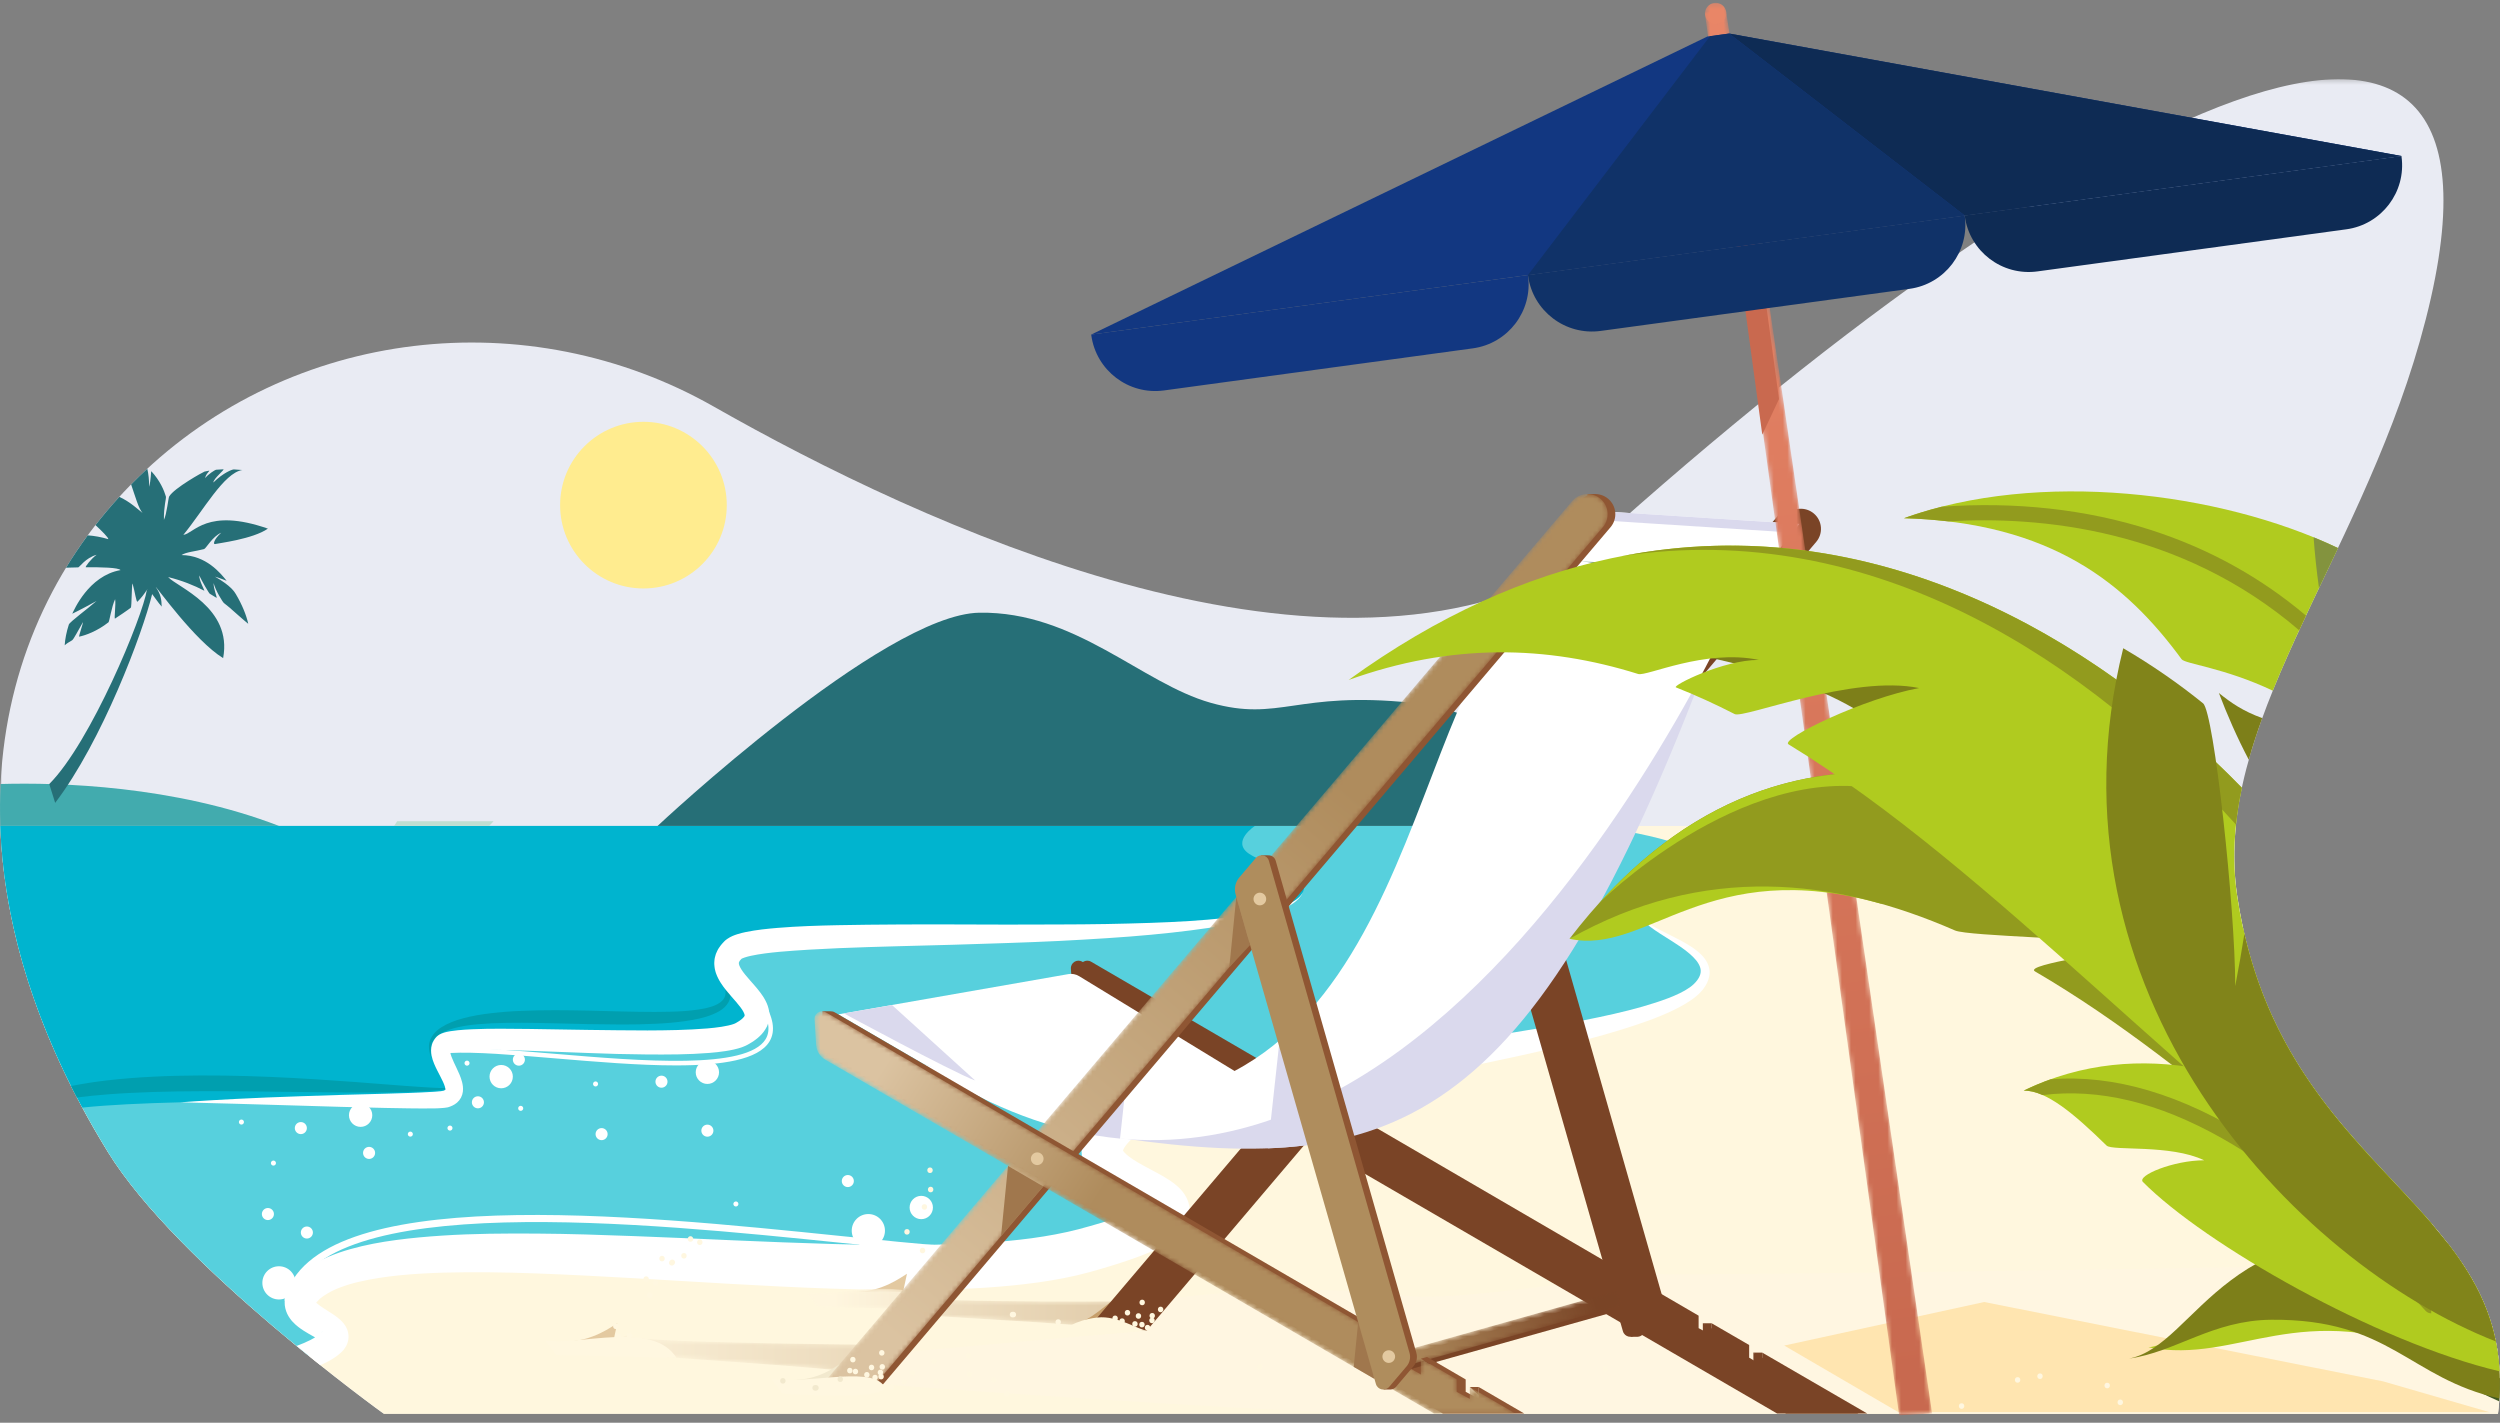
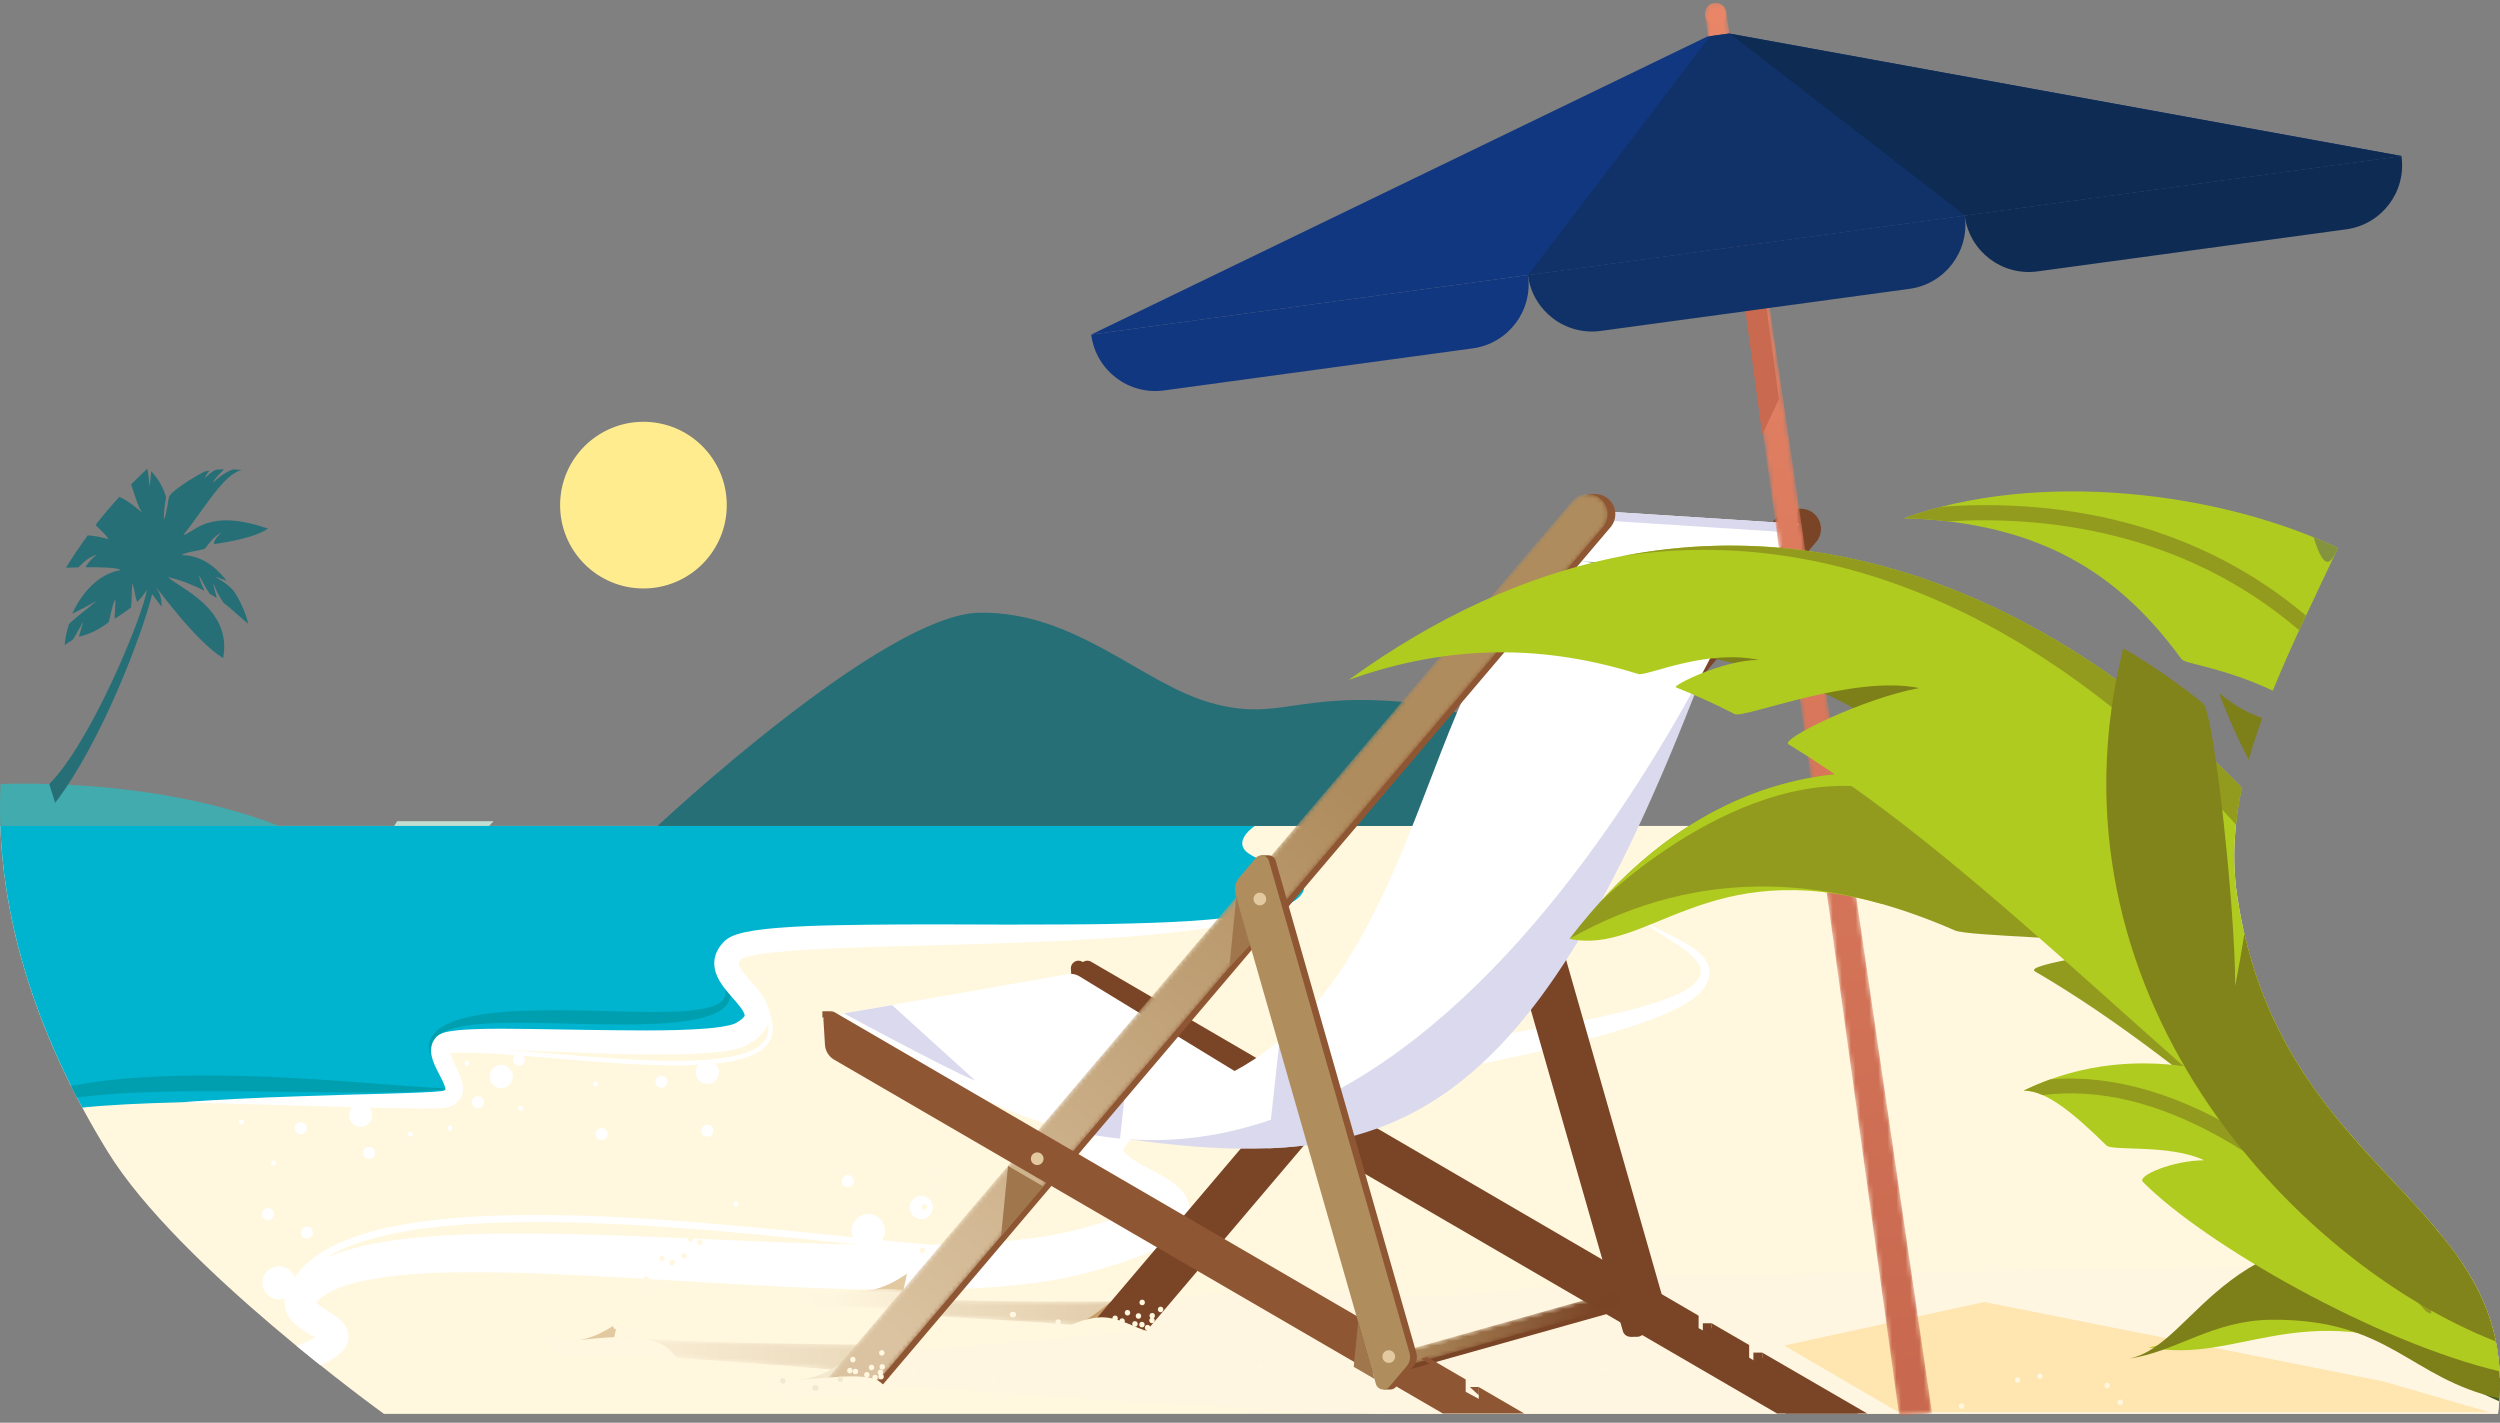
<svg xmlns="http://www.w3.org/2000/svg" xmlns:xlink="http://www.w3.org/1999/xlink" viewBox="0 0 550 313" version="1.1">
  <rect x="0" y="0" width="550" height="313" fill="#808080" stroke="none" />
  <title>Group 357</title>
  <defs>
-     <polygon id="path-1" points="0 0.267 549.98 0.267 549.98 293.883 0 293.883" />
    <path d="M1.204,4.229 C5.07,5.153 45.788,7.258 52.893,8.729 L52.893,8.729 C59.998,10.2 63.057,2.518 63.057,2.518 L63.057,2.518 C63.057,2.518 6.087,2.121 2.57,0.699 L2.57,0.699 C2.129,0.521 1.776,0.443 1.498,0.442 L1.498,0.442 C-0.441,0.442 1.204,4.229 1.204,4.229" id="path-3" />
    <linearGradient x1="-26.245%" y1="50.003%" x2="190.225%" y2="50.003%" id="linearGradient-5">
      <stop stop-color="#FFF6DF" offset="0%" />
      <stop stop-color="#D8BF9A" offset="100%" />
    </linearGradient>
    <path d="M0.785,4.106 C4.651,5.03 39.869,6.279 46.974,7.75 L46.974,7.75 C54.078,9.221 57.137,1.54 57.137,1.54 L57.137,1.54 C57.137,1.54 5.669,1.998 2.152,0.577 L2.152,0.577 C1.71,0.398 1.358,0.32 1.08,0.32 L1.08,0.32 C-0.859,0.32 0.785,4.106 0.785,4.106" id="path-6" />
    <linearGradient x1="-79.559%" y1="49.999%" x2="136.913%" y2="49.999%" id="linearGradient-8">
      <stop stop-color="#FFF6DF" offset="0%" />
      <stop stop-color="#D8BF9A" offset="100%" />
    </linearGradient>
    <path d="M9.712,0.518 C6.022,0.868 2.586,1.218 0.144,0.804 L0.144,0.804 L2.608,4.037 L29.051,4.635 C26.757,0.967 22.261,0.043 17.326,0.043 L17.326,0.043 C14.825,0.043 12.209,0.281 9.712,0.518" id="path-9" />
    <linearGradient x1="20.599%" y1="50%" x2="332.028%" y2="50%" id="linearGradient-11">
      <stop stop-color="#FFF6DF" offset="0%" />
      <stop stop-color="#D8BF9A" offset="100%" />
    </linearGradient>
    <polygon id="path-12" points="0 310.923 549.98 310.923 549.98 0.181 0 0.181" />
    <path d="M165.017,2.044 L0.069,196.378 L11.686,196.378 L171.77,7.776 C173.352,5.911 173.124,3.116 171.26,1.533 L171.26,1.533 C170.427,0.827 169.409,0.481 168.397,0.481 L168.397,0.481 C167.141,0.481 165.894,1.012 165.017,2.044" id="path-14" />
    <linearGradient x1="64.752%" y1="31.541%" x2="14.858%" y2="99.184%" id="linearGradient-16">
      <stop stop-color="#AF8C5D" offset="0%" />
      <stop stop-color="#DBC3A1" offset="100%" />
    </linearGradient>
    <polygon id="path-17" points="0.102 14.136 1.137 17.254 49.453 3.667 48.418 0.549" />
    <linearGradient x1="-1.992%" y1="55.652%" x2="91.838%" y2="45.452%" id="linearGradient-19">
      <stop stop-color="#AF8C5D" offset="0%" />
      <stop stop-color="#794426" offset="100%" />
    </linearGradient>
    <path d="M0.201,2.076 L0.545,7.684 C0.629,9.046 1.387,10.276 2.567,10.962 L2.567,10.962 L136.481,88.802 L154.383,88.802 L144.349,82.963 L144.349,85.586 L141.468,84.029 L141.468,81.286 L133.587,76.742 L133.587,80.213 L130.445,78.413 L130.445,74.872 L2.694,0.539 C2.424,0.383 2.138,0.311 1.861,0.311 L1.861,0.311 C0.959,0.311 0.139,1.063 0.201,2.076" id="path-20" />
    <linearGradient x1="39.837%" y1="47.961%" x2="2.517%" y2="34.23%" id="linearGradient-22">
      <stop stop-color="#AF8C5D" offset="0%" />
      <stop stop-color="#DBC3A1" offset="100%" />
    </linearGradient>
    <polygon id="path-23" points="0.328 1.087 43.086 309.685 50.349 309.297 4.988 0.452" />
    <linearGradient x1="51.072%" y1="98.669%" x2="48.966%" y2="3.137%" id="linearGradient-25">
      <stop stop-color="#C8694F" offset="0%" />
      <stop stop-color="#E88567" offset="100%" />
    </linearGradient>
    <polygon id="path-26" points="0.378 0.181 5.082 0.181 5.082 4.885 0.378 4.885" />
  </defs>
  <g id="Page-1" stroke="none" stroke-width="1" fill="none" fill-rule="evenodd">
    <g id="03-Assurance_Obseques" transform="translate(-153, -679)">
      <g id="Group-357" transform="translate(153, 679)">
        <g id="Group-84" transform="translate(0, 17.161)">
          <g id="Group-3">
            <mask id="mask-2" fill="white">
              <use xlink:href="#path-1" />
            </mask>
            <g id="Clip-2" />
            <path d="M345.228,107.697 C455.746,6.852 562.603,-48.569 532.364,57.908 C518.48,106.8 486.63,142.742 492.185,179.981 C501.499,242.408 555.276,247.034 549.556,293.883 L84.46,293.883 C84.46,293.883 39.138,261.285 23.731,236.263 C-12.833,176.886 -4.411,121.85 30.361,87.895 C64.163,54.885 116.007,48.953 157.074,72.313 C202.946,98.405 289.24,138.315 345.228,107.697" id="Fill-1" fill="#E9EBF3" mask="url(#mask-2)" />
          </g>
          <path d="M0.072,164.54 C0.856,186.828 8.271,211.158 23.731,236.264 C39.138,261.285 84.46,293.883 84.46,293.883 L549.555,293.883 C555.275,247.035 501.499,242.407 492.185,179.981 C491.415,174.822 491.366,169.688 491.885,164.54 L0.072,164.54 Z" id="Fill-4" fill="#FFF7DE" />
          <path d="M0.131,155.317 C-0.015,158.35 -0.037,161.425 0.072,164.54 L61.371,164.54 C38.328,155.65 12.97,154.962 0.131,155.317" id="Fill-6" fill="#42ABAE" />
-           <path d="M238.676,257.941 C283.766,245.554 229.427,245.967 245.613,230.441 C254.871,221.561 362.141,213.362 373.699,199.886 C380.636,191.797 360.197,188.076 360.816,183.369 C360.994,182.019 373.451,176.308 374.36,172.798 C375.686,167.672 350.246,164.54 350.246,164.54 L0.072,164.54 C0.856,186.828 8.271,211.158 23.73,236.264 C33.045,251.388 53.285,269.279 67.842,281.067 C70.041,280.209 71.787,279.242 72.933,278.145 C76.739,274.504 62.182,273.025 66.987,267.118 C83.357,246.991 194.34,270.122 238.676,257.941" id="Fill-8" fill="#57D0DD" />
          <path d="M32.354,112.536 C32.398,112.553 32.443,112.576 32.487,112.599 L32.316,112.594 C32.328,112.574 32.342,112.556 32.354,112.536 M28.844,89.412 C29.794,92.141 30.466,94.694 31.362,95.687 C30.316,94.905 28.837,93.37 26.254,92.143 C24.417,94.152 22.665,96.224 21.004,98.358 C22.432,99.682 23.853,101.097 23.832,101.46 C22.295,100.99 20.779,100.722 19.301,100.614 C17.606,102.922 16.01,105.296 14.523,107.738 C14.998,107.733 15.247,107.714 15.247,107.714 C15.247,107.714 16.041,107.685 17.208,107.662 C17.464,107.657 18.843,105.553 21.258,104.891 C20.038,105.764 18.599,107.64 18.9,107.637 C22.046,107.611 26.138,107.689 26.508,108.263 C19.461,109.499 16.228,117.183 15.897,117.859 C15.897,117.859 17.574,117.073 21.237,115.056 C19.386,116.697 15.331,119.662 15.144,120.243 C14.621,121.866 14.313,123.438 14.231,124.806 C14.611,124.45 15.172,124.085 15.866,123.701 C16.197,123.518 17.369,121.208 18.242,119.73 C18.397,119.652 17.243,122.939 17.421,122.902 C18.759,122.63 21.36,121.721 23.867,119.742 C24.082,119.572 24.521,116.379 25.327,114.655 C25.524,115.754 25.065,119.07 25.301,118.93 C25.736,118.672 28.278,116.945 28.78,116.534 C28.995,116.359 28.951,111.38 29.157,111.198 C29.677,112.94 29.986,115.474 30.259,115.199 C31.051,114.401 31.748,113.536 32.314,112.597 C31.445,118.388 19.979,146.173 10.835,155.326 L12.135,159.469 C22.488,145.883 31.39,122.074 33.474,113.538 C34.064,114.287 34.715,115.324 35.573,116.291 C35.527,114.698 35.39,113.602 34.259,111.985 C34.44,111.892 42.832,123.786 49.088,127.626 C51.193,116.477 38.949,112.002 36.986,109.792 C40.05,110.55 42.711,111.63 44.922,112.784 C45.145,112.9 43.77,110.557 43.837,109.434 C44.334,110.55 45.96,113.348 46.147,113.456 C46.665,113.754 47.153,114.053 47.61,114.35 C47.911,114.546 46.925,112.335 46.998,111.111 C47.386,112.724 49.011,115.317 49.259,115.504 C49.713,115.847 50.121,116.179 50.484,116.492 C50.484,116.492 53.956,119.579 54.614,120.079 C54.233,118.279 53.283,115.887 51.883,113.539 C51.601,113.064 50.808,111.7 47.283,109.699 C48.177,109.946 49.867,110.618 49.867,110.618 C48.526,108.945 45.35,104.998 39.931,104.954 C40.952,104.275 42.951,104.153 44.896,103.636 C45.331,103.52 46.743,100.849 48.673,100.038 C47.029,101.498 46.834,102.653 47.309,102.531 C47.961,102.363 55.632,101.447 58.938,99.138 C45.468,94.432 42.625,100.291 40.336,100.508 C44.741,95.153 49.258,86.886 53.303,86.241 C52.697,86.185 52.079,86.14 51.454,86.111 C51.114,86.095 49.178,86.796 46.934,88.988 C46.987,88.085 49.567,86.073 49.134,86.085 C48.613,86.1 48.091,86.13 47.572,86.178 C47.291,86.204 45.726,87.21 45.15,88.021 C45.199,87.193 46.258,86.34 46.022,86.38 C45.679,86.439 45.338,86.507 45,86.585 C44.749,86.643 38.306,90.197 37.21,92.078 C37.036,92.377 36.693,95.913 36.062,97.215 C36.009,94.212 36.615,92.474 36.496,92.066 C36.112,90.747 35.202,88.575 33.3,86.52 C33.19,86.402 33.235,88.552 32.791,89.934 C32.863,88.726 32.633,86.856 32.402,85.958 C31.185,87.084 29.999,88.237 28.844,89.412" id="Fill-10" fill="#266F77" />
          <path d="M97.543,212.438 C100.516,209.465 154.973,214.773 163.175,210.299 C174.076,204.353 154.525,198.234 161.297,191.796 C168.411,185.034 280.67,193.279 286.657,179.075 C288.647,174.354 279.059,173.583 274.765,170.651 C270.802,167.946 276.087,164.54 276.087,164.54 L0.072,164.54 C0.754,183.929 6.458,204.863 18.108,226.51 C40.861,224.111 94.794,225.641 98.079,224.619 C103.654,222.885 94.57,215.411 97.543,212.438" id="Fill-12" fill="#00B4CF" />
          <path d="M159.89,93.967 C159.89,83.842 151.682,75.634 141.557,75.634 C131.431,75.634 123.223,83.842 123.223,93.967 C123.223,104.093 131.431,112.301 141.557,112.301 C151.682,112.301 159.89,104.093 159.89,93.967" id="Fill-14" fill="#FFEC8F" />
          <path d="M87.38,163.508 C86.947,164.175 86.706,164.54 86.706,164.54 L107.617,164.54 L108.586,163.508 L87.38,163.508 Z" id="Fill-16" fill="#C0DED2" />
          <path d="M156.95,195.453 C156.95,195.453 157.175,195.669 157.597,196.075 C157.702,196.177 157.819,196.291 157.948,196.417 C158.069,196.551 158.202,196.698 158.346,196.856 C158.49,197.016 158.645,197.189 158.81,197.373 C158.959,197.571 159.118,197.781 159.285,198.002 C159.462,198.219 159.614,198.474 159.777,198.741 C159.858,198.875 159.942,199.013 160.028,199.153 C160.098,199.304 160.17,199.459 160.243,199.617 C160.545,200.241 160.762,201.029 160.689,201.921 C160.629,202.817 160.136,203.754 159.419,204.42 C158.709,205.112 157.825,205.566 156.911,205.953 C155.069,206.734 153.016,207.149 150.852,207.468 C148.688,207.777 146.408,207.979 144.055,208.074 C141.701,208.169 139.276,208.25 136.817,208.229 C134.364,208.201 131.872,208.173 129.38,208.145 C126.898,208.085 124.416,208.026 121.973,207.967 C119.535,207.925 117.14,207.842 114.827,207.847 C112.514,207.857 110.283,207.863 108.179,207.963 C106.077,208.076 104.095,208.227 102.304,208.52 C100.52,208.826 98.914,209.24 97.624,209.86 C96.345,210.486 95.446,211.369 95.051,212.309 C94.651,213.253 94.727,214.127 94.757,214.695 C94.85,215.27 94.9,215.576 94.9,215.576 C94.9,215.576 94.792,215.282 94.589,214.729 C94.47,214.164 94.19,213.274 94.49,212.124 C94.765,210.983 95.692,209.737 97.054,208.875 C98.408,207.997 100.088,207.341 101.944,206.851 C103.8,206.352 105.837,205.998 107.994,205.751 C110.15,205.497 112.425,205.312 114.775,205.229 C117.125,205.143 119.549,205.069 122.007,205.083 C124.465,205.079 126.957,205.128 129.444,205.175 C131.925,205.237 134.407,205.3 136.85,205.361 C139.288,205.395 141.682,205.48 143.991,205.463 C146.299,205.441 148.526,205.426 150.612,205.27 C151.652,205.188 152.664,205.087 153.62,204.939 C154.58,204.803 155.496,204.622 156.323,204.358 C157.995,203.869 159.337,202.995 159.569,201.76 C159.704,201.151 159.617,200.498 159.439,199.911 C159.396,199.763 159.353,199.617 159.312,199.475 C159.253,199.336 159.196,199.2 159.14,199.067 C159.027,198.8 158.923,198.541 158.785,198.312 C158.657,198.077 158.537,197.854 158.423,197.645 C158.296,197.443 158.176,197.253 158.065,197.076 C157.953,196.898 157.849,196.733 157.754,196.583 C157.649,196.437 157.554,196.304 157.468,196.185 C157.131,195.708 156.95,195.453 156.95,195.453" id="Fill-18" fill="#009FAF" />
          <path d="M94.789,222.794 C96.31,222.69 97.501,222.548 98.313,222.446 C99.122,222.338 99.55,222.262 99.55,222.262 C99.55,222.262 99.115,222.257 98.3,222.249 C97.488,222.241 96.295,222.18 94.782,222.107 C93.269,222.03 91.432,221.889 89.326,221.744 C87.22,221.583 84.843,221.401 82.251,221.203 C79.657,221.002 76.848,220.774 73.871,220.584 C70.895,220.383 67.756,220.159 64.503,219.996 C61.25,219.823 57.885,219.674 54.461,219.579 C51.038,219.474 47.555,219.435 44.07,219.44 C40.585,219.466 37.096,219.53 33.661,219.711 C30.225,219.878 26.844,220.148 23.578,220.522 C20.834,220.835 18.181,221.259 15.644,221.766 C16.064,222.605 16.492,223.444 16.929,224.285 C19.159,223.996 21.484,223.773 23.874,223.584 C27.082,223.34 30.41,223.186 33.797,223.073 C37.185,222.971 40.634,222.914 44.086,222.908 C47.537,222.883 50.992,222.911 54.396,222.937 C57.804,222.979 61.156,223.021 64.4,223.061 C67.65,223.096 70.792,223.129 73.771,223.162 C76.752,223.204 79.574,223.199 82.18,223.184 C84.786,223.183 87.178,223.131 89.298,223.064 C91.418,223.01 93.267,222.902 94.789,222.794" id="Fill-20" fill="#009FAF" />
          <path d="M286.657,179.075 C286.657,179.075 286.63,179.14 286.575,179.267 C286.526,179.396 286.428,179.581 286.282,179.816 C285.986,180.277 285.437,180.914 284.555,181.529 C282.806,182.782 279.859,183.996 276.011,184.981 C272.16,185.979 267.409,186.845 261.934,187.527 C256.46,188.229 250.265,188.808 243.502,189.239 C240.121,189.463 236.599,189.664 232.953,189.85 C229.308,190.038 225.538,190.162 221.665,190.303 C213.919,190.569 205.753,190.817 197.322,191.015 C188.906,191.252 180.164,191.494 171.501,192.235 C169.355,192.441 167.183,192.688 165.22,193.113 C164.733,193.219 164.267,193.341 163.863,193.474 C163.661,193.54 163.482,193.61 163.331,193.675 C163.205,193.735 163.078,193.805 163.097,193.799 C163.087,193.803 163.129,193.782 163.137,193.769 C163.026,193.883 163.324,193.574 163.259,193.644 L163.187,193.722 L162.902,194.029 C162.629,194.301 162.743,194.274 162.68,194.33 C162.656,194.34 162.647,194.387 162.633,194.425 C162.618,194.462 162.592,194.498 162.574,194.53 C162.59,194.592 162.525,194.638 162.55,194.695 C162.518,194.787 162.563,194.957 162.636,195.207 C162.693,195.339 162.732,195.473 162.828,195.638 C162.896,195.79 163.01,195.966 163.118,196.14 C163.564,196.848 164.237,197.635 164.958,198.457 C165.682,199.285 166.476,200.152 167.267,201.199 C167.465,201.452 167.661,201.754 167.855,202.03 C168.046,202.35 168.24,202.636 168.417,202.998 C168.78,203.672 169.097,204.536 169.235,205.517 C169.361,206.538 169.174,207.666 168.753,208.618 C168.31,209.516 167.729,210.261 167.146,210.788 C166.855,211.06 166.556,211.337 166.265,211.533 C165.974,211.737 165.672,211.986 165.384,212.143 C164.787,212.498 164.293,212.834 163.433,213.151 C163.334,213.189 163.211,213.239 163.129,213.265 L162.876,213.346 C162.709,213.397 162.533,213.46 162.374,213.499 C162.051,213.586 161.724,213.676 161.414,213.74 C160.782,213.885 160.177,213.987 159.574,214.082 C158.373,214.266 157.202,214.386 156.04,214.483 C151.405,214.856 146.897,214.848 142.424,214.823 C140.19,214.802 137.971,214.761 135.766,214.708 C133.563,214.635 131.372,214.563 129.194,214.49 C124.852,214.327 120.564,214.166 116.346,214.008 C112.142,213.859 108.001,213.756 104.027,213.766 C103.037,213.775 102.058,213.799 101.117,213.856 C100.65,213.888 100.186,213.923 99.765,213.979 C99.351,214.024 98.916,214.117 98.782,214.163 C98.766,214.167 98.797,214.16 98.798,214.154 C98.808,214.145 98.794,214.149 98.894,214.088 C98.929,214.064 98.963,214.036 98.994,214.005 C98.907,214.104 99.225,213.749 99.156,213.828 L99.034,213.968 L98.973,214.038 C98.964,214.051 98.907,214.109 98.94,214.081 C98.971,214.058 98.996,214.029 99.015,213.997 C99.034,213.974 99.05,213.912 99.052,213.913 C99.056,213.913 99.057,213.912 99.056,213.91 C99.046,213.892 99.008,214.053 99.054,214.334 C99.134,214.902 99.472,215.735 99.851,216.555 C100.232,217.39 100.68,218.262 101.09,219.243 C101.296,219.73 101.492,220.262 101.649,220.859 C101.798,221.458 101.934,222.143 101.831,223.002 C101.792,223.224 101.749,223.443 101.689,223.661 C101.609,223.885 101.524,224.11 101.417,224.323 C101.295,224.529 101.165,224.74 101.021,224.924 C100.869,225.096 100.709,225.264 100.544,225.42 C100.382,225.548 100.213,225.672 100.042,225.79 C99.872,225.903 99.714,225.974 99.547,226.063 C99.377,226.154 99.22,226.214 99.067,226.268 L98.833,226.351 L98.715,226.392 C98.84,226.363 98.411,226.479 98.426,226.469 L97.74,226.568 C97.495,226.597 97.197,226.613 96.928,226.63 L96.105,226.675 C95.835,226.686 95.628,226.683 95.388,226.688 C91.673,226.733 88.168,226.647 84.778,226.586 C78.014,226.456 71.825,226.251 66.337,226.09 C60.849,225.93 56.065,225.791 52.125,225.676 C44.241,225.466 39.735,225.346 39.735,225.346 C39.735,225.346 40.86,225.267 42.969,225.119 C44.023,225.053 45.325,224.971 46.854,224.876 C48.384,224.777 50.143,224.683 52.113,224.592 C56.055,224.398 60.841,224.175 66.332,224.004 C69.077,223.915 71.998,223.819 75.077,223.719 C78.155,223.635 81.39,223.548 84.767,223.456 C88.132,223.353 91.666,223.263 95.23,223.044 C95.445,223.029 95.694,223.019 95.88,223 L96.428,222.949 C96.616,222.929 96.78,222.932 96.991,222.901 L97.672,222.779 C97.747,222.764 97.37,222.855 97.549,222.807 L97.594,222.787 L97.686,222.75 C97.752,222.727 97.812,222.702 97.843,222.675 C97.877,222.65 97.936,222.63 97.956,222.609 C97.972,222.588 97.991,222.573 98.014,222.563 C98.035,222.507 97.976,222.623 97.993,222.54 C97.999,222.461 97.969,222.197 97.87,221.886 C97.773,221.572 97.634,221.211 97.453,220.826 C97.101,220.057 96.643,219.231 96.187,218.322 C95.957,217.871 95.726,217.387 95.51,216.866 C95.292,216.347 95.087,215.768 94.949,215.082 C94.82,214.404 94.743,213.551 95.042,212.592 L95.167,212.238 C95.21,212.123 95.301,211.96 95.376,211.827 C95.456,211.688 95.542,211.551 95.633,211.421 C95.692,211.335 95.685,211.353 95.712,211.317 L95.77,211.244 L95.887,211.1 C95.854,211.126 96.225,210.738 96.188,210.799 C96.267,210.731 96.351,210.666 96.436,210.604 C96.629,210.461 96.73,210.417 96.851,210.353 C96.966,210.295 97.104,210.226 97.204,210.188 C98.001,209.882 98.554,209.796 99.126,209.696 C99.693,209.602 100.227,209.542 100.761,209.488 C101.824,209.385 102.865,209.323 103.905,209.277 C108.058,209.091 112.223,209.17 116.46,209.21 C120.684,209.278 124.977,209.347 129.325,209.417 C131.491,209.443 133.67,209.468 135.861,209.494 C138.048,209.521 140.244,209.54 142.444,209.535 C146.836,209.522 151.275,209.449 155.586,209.099 C156.659,209.006 157.723,208.891 158.742,208.731 C159.248,208.649 159.752,208.562 160.215,208.452 C160.457,208.402 160.67,208.34 160.89,208.282 C161.005,208.254 161.092,208.217 161.195,208.187 L161.343,208.14 C161.396,208.124 161.402,208.116 161.434,208.105 L161.513,208.077 C161.542,208.067 161.554,208.071 161.633,208.03 L161.823,207.937 L161.918,207.891 C162.045,207.826 161.853,207.928 161.897,207.902 L162.471,207.556 C162.68,207.447 162.802,207.318 162.974,207.205 C163.155,207.09 163.259,206.972 163.381,206.862 C163.64,206.639 163.721,206.454 163.799,206.355 C163.809,206.266 163.824,206.263 163.824,206.157 C163.801,205.914 163.496,205.194 162.91,204.45 C162.347,203.696 161.629,202.892 160.874,202.027 C160.12,201.152 159.31,200.237 158.551,199.044 C158.363,198.741 158.176,198.442 158.004,198.085 C157.825,197.759 157.671,197.366 157.526,196.973 C157.448,196.789 157.399,196.552 157.342,196.337 C157.293,196.111 157.224,195.911 157.205,195.66 C157.177,195.418 157.156,195.175 157.14,194.933 C157.126,194.69 157.157,194.43 157.173,194.179 C157.194,193.67 157.359,193.187 157.495,192.703 C157.583,192.479 157.686,192.264 157.789,192.047 C157.892,191.831 157.993,191.618 158.146,191.407 C158.409,191.01 158.803,190.49 158.939,190.375 L159.225,190.067 L159.297,189.991 C159.276,190.006 159.634,189.658 159.573,189.726 C159.692,189.626 159.834,189.505 159.941,189.434 C160.861,188.805 161.549,188.588 162.213,188.365 C162.873,188.157 163.492,188.007 164.097,187.882 C166.506,187.392 168.771,187.173 171.037,186.977 C175.553,186.603 179.977,186.471 184.346,186.379 C188.714,186.289 193.016,186.253 197.245,186.228 C205.702,186.161 213.862,186.25 221.596,186.25 C225.461,186.24 229.22,186.23 232.857,186.221 C236.492,186.214 240.004,186.184 243.372,186.126 C250.109,185.993 256.281,185.812 261.735,185.462 C267.187,185.097 271.93,184.626 275.779,183.928 C279.62,183.228 282.593,182.342 284.386,181.267 C285.288,180.745 285.881,180.192 286.215,179.768 C286.379,179.555 286.494,179.383 286.556,179.258 C286.623,179.137 286.657,179.075 286.657,179.075" id="Fill-22" fill="#FFFFFF" />
          <path d="M353.219,164.54 C353.219,164.54 336.042,140.096 310.606,137.453 C285.17,134.811 281.537,141.747 266.342,137.453 C251.147,133.159 236.612,117.303 215.471,117.634 C194.33,117.964 144.672,164.54 144.672,164.54 L353.219,164.54 Z" id="Fill-24" fill="#266F77" />
          <path d="M70.913,275.778 L70.824,275.882 L70.729,275.991 C70.764,275.934 70.804,275.879 70.85,275.83 C70.873,275.805 70.978,275.711 70.913,275.778 L70.913,275.778 Z M69.305,269.083 C69.321,269.098 69.335,269.129 69.347,269.165 C69.292,269.087 69.276,269.049 69.305,269.083 L69.305,269.083 Z M69.612,269.355 L69.782,269.178 L70.181,268.76 L70.381,268.551 L70.519,268.454 C70.608,268.389 70.695,268.323 70.78,268.254 C70.914,268.125 71.188,267.952 71.433,267.787 C72.428,267.13 73.585,266.532 74.886,266.062 C76.17,265.577 77.543,265.163 78.982,264.833 C84.739,263.491 91.156,263.011 97.702,262.815 C104.269,262.642 111.047,262.739 117.954,262.989 C124.863,263.246 131.909,263.611 139.054,264.018 C146.215,264.438 153.463,264.863 160.769,265.292 C175.417,266.119 190.363,266.819 205.472,266.591 C213.028,266.434 220.626,266.04 228.266,264.988 C232.087,264.454 235.921,263.749 239.75,262.695 L242.461,261.92 C243.379,261.649 244.294,261.375 245.197,261.091 C247.011,260.521 248.826,259.922 250.661,259.235 C252.502,258.537 254.345,257.789 256.336,256.692 L257.102,256.238 C257.361,256.079 257.638,255.886 257.901,255.709 C258.167,255.529 258.469,255.283 258.745,255.066 C258.882,254.961 259.049,254.8 259.197,254.666 C259.353,254.517 259.491,254.398 259.655,254.221 C260.271,253.551 261.035,252.631 261.497,251.098 C261.599,250.693 261.701,250.322 261.725,249.874 C261.75,249.443 261.771,248.99 261.707,248.581 C261.609,247.72 261.345,246.977 261.047,246.373 C260.903,246.098 260.735,245.79 260.579,245.562 C260.425,245.342 260.266,245.126 260.101,244.915 C259.802,244.565 259.479,244.215 259.202,243.969 C258.619,243.424 258.103,243.049 257.605,242.701 C256.621,242.027 255.732,241.527 254.881,241.057 C253.19,240.133 251.642,239.354 250.285,238.547 C249.611,238.148 248.989,237.746 248.468,237.356 C247.948,236.968 247.534,236.584 247.298,236.304 C247.048,236.013 247.058,235.912 247.051,235.973 C247.04,235.983 247.065,235.999 247.043,236.013 C247.062,236.016 247.034,236.035 247.042,236.023 C247.056,236.01 247.025,236.011 247.05,235.969 C247.061,235.935 247.053,235.903 247.09,235.836 C247.171,235.607 247.391,235.197 247.746,234.749 C247.829,234.638 247.941,234.521 248.035,234.405 C248.128,234.289 248.231,234.17 248.351,234.051 L248.659,233.726 L248.704,233.688 L248.956,233.475 C249.015,233.449 248.994,233.486 249.004,233.468 C249.012,233.464 248.989,233.47 249.02,233.454 L249.112,233.403 L249.296,233.302 L249.479,233.197 L249.7,233.091 L250.152,232.875 C250.485,232.736 250.815,232.591 251.166,232.455 C251.531,232.322 251.879,232.18 252.256,232.053 C253.745,231.53 255.332,231.062 256.937,230.63 C258.542,230.196 260.167,229.789 261.802,229.409 C265.067,228.646 268.351,227.951 271.61,227.28 C278.132,225.944 284.576,224.772 290.851,223.597 C297.137,222.428 303.251,221.291 309.165,220.191 C315.082,219.059 320.803,217.959 326.286,216.822 C331.767,215.675 337.02,214.547 341.993,213.339 C346.965,212.127 351.67,210.892 356.059,209.556 C360.442,208.21 364.536,206.835 368.189,205.059 C370.01,204.159 371.745,203.221 373.263,201.928 C373.45,201.761 373.635,201.594 373.819,201.429 C374,201.254 374.168,201.054 374.339,200.869 C374.43,200.765 374.495,200.701 374.604,200.564 L374.799,200.303 C374.926,200.132 375.095,199.881 375.222,199.675 C375.733,198.832 376.119,197.829 376.119,196.778 C376.126,195.726 375.736,194.765 375.243,194.031 C374.745,193.288 374.156,192.713 373.566,192.214 C372.377,191.228 371.166,190.538 370.045,189.914 C367.792,188.696 365.841,187.809 364.329,186.962 C362.82,186.126 361.727,185.352 361.217,184.624 C360.697,183.889 360.839,183.352 360.816,183.369 C360.824,183.37 360.785,183.484 360.792,183.715 C360.796,183.945 360.865,184.298 361.09,184.704 C361.541,185.52 362.578,186.457 364.029,187.446 C365.473,188.451 367.35,189.537 369.421,190.935 C370.448,191.638 371.535,192.427 372.498,193.387 C373.455,194.326 374.277,195.536 374.149,196.709 C374.054,197.867 373.034,199.154 371.771,200.047 C370.464,200.991 368.796,201.741 367.039,202.428 C363.49,203.773 359.449,204.893 355.08,205.892 C350.712,206.899 346.004,207.795 341.021,208.651 C336.038,209.506 330.782,210.357 325.279,211.167 C314.278,212.819 302.314,214.421 289.64,216.235 C283.3,217.138 276.79,218.124 270.114,219.235 C266.775,219.792 263.398,220.395 259.975,221.105 C258.263,221.454 256.538,221.835 254.793,222.255 C253.048,222.674 251.288,223.137 249.469,223.718 C249.017,223.857 248.549,224.028 248.089,224.183 C247.622,224.35 247.144,224.54 246.666,224.728 L245.922,225.056 L245.547,225.225 L245.149,225.43 L244.752,225.637 L244.555,225.742 C244.488,225.777 244.376,225.848 244.291,225.901 C243.933,226.123 243.537,226.39 243.235,226.613 L242.978,226.819 L242.849,226.922 C242.701,227.053 242.999,226.775 242.484,227.241 L241.898,227.82 C241.704,228.007 241.51,228.214 241.317,228.434 C241.124,228.652 240.933,228.855 240.743,229.091 C239.99,230.014 239.24,231.105 238.663,232.52 C238.513,232.857 238.394,233.253 238.283,233.646 C238.163,234.023 238.098,234.471 238.03,234.893 C237.964,235.319 237.961,235.786 237.95,236.231 C237.978,236.684 237.999,237.149 238.088,237.593 C238.41,239.403 239.264,240.93 240.137,242.019 C241.022,243.128 241.945,243.946 242.839,244.651 C243.735,245.352 244.613,245.934 245.471,246.467 C247.106,247.479 248.685,248.315 250.095,249.121 C249.233,249.501 248.291,249.87 247.334,250.216 C245.733,250.793 244.057,251.326 242.36,251.837 C241.508,252.094 240.658,252.337 239.808,252.577 L237.198,253.291 C233.904,254.143 230.452,254.775 226.934,255.254 C219.887,256.201 212.599,256.553 205.287,256.685 C197.969,256.831 190.603,256.734 183.249,256.523 C175.895,256.298 168.549,256.035 161.247,255.705 C153.946,255.374 146.685,255.051 139.495,254.782 C132.303,254.511 125.182,254.275 118.147,254.229 C111.113,254.18 104.169,254.224 97.326,254.67 C93.904,254.889 90.507,255.192 87.134,255.644 C83.764,256.093 80.412,256.707 77.094,257.645 C75.437,258.104 73.783,258.672 72.149,259.372 C70.516,260.053 68.892,260.94 67.35,262.067 C66.965,262.355 66.593,262.615 66.166,263.019 L65.555,263.583 L65.258,263.868 L65.068,264.085 L64.687,264.519 L64.496,264.736 C64.584,264.631 64.274,264.992 64.254,265.028 L64.121,265.211 C63.945,265.468 63.775,265.675 63.608,265.979 C63.443,266.286 63.28,266.546 63.139,266.901 C62.859,267.587 62.621,268.393 62.624,269.313 C62.604,269.764 62.675,270.213 62.766,270.657 C62.862,271.088 63.017,271.497 63.184,271.869 C63.359,272.213 63.553,272.583 63.756,272.847 L64.067,273.269 L64.378,273.622 C64.8,274.089 65.211,274.434 65.612,274.755 C66.411,275.376 67.156,275.823 67.852,276.229 C68.342,276.509 68.829,276.787 69.316,277.065 L69.071,277.21 C68.825,277.363 68.551,277.503 68.279,277.644 C67.331,278.127 66.299,278.557 65.242,278.945 C67.059,280.439 68.81,281.855 70.462,283.174 C70.589,283.119 70.714,283.07 70.841,283.013 C71.211,282.845 71.581,282.678 71.956,282.474 L72.517,282.178 L73.082,281.839 C73.457,281.626 73.839,281.333 74.216,281.071 C74.405,280.925 74.595,280.761 74.784,280.604 L74.925,280.484 C75.044,280.369 74.857,280.572 75.227,280.195 L75.415,279.999 L75.509,279.9 C75.509,279.9 75.654,279.726 75.728,279.626 C75.903,279.39 76.063,279.138 76.204,278.882 C76.455,278.341 76.652,277.787 76.675,277.068 C76.701,276.722 76.658,276.403 76.595,276.077 C76.564,275.916 76.526,275.753 76.482,275.6 C76.435,275.471 76.385,275.342 76.331,275.213 C76.102,274.657 75.859,274.342 75.602,273.992 C75.374,273.72 75.117,273.435 74.91,273.254 C74.681,273.036 74.482,272.876 74.279,272.714 C73.877,272.397 73.514,272.15 73.158,271.91 C72.522,271.504 71.884,271.096 71.243,270.686 C70.668,270.314 70.15,269.949 69.781,269.623 C69.697,269.552 69.625,269.484 69.562,269.419 C69.578,269.399 69.586,269.386 69.606,269.364 L69.612,269.355 Z" id="Fill-26" fill="#FFFFFF" />
          <path d="M112.826,219.697 C112.826,221.114 111.678,222.262 110.261,222.262 C108.844,222.262 107.695,221.114 107.695,219.697 C107.695,218.279 108.844,217.131 110.261,217.131 C111.678,217.131 112.826,218.279 112.826,219.697" id="Fill-28" fill="#FFFFFF" />
          <path d="M158.189,218.742 C158.189,220.159 157.04,221.307 155.623,221.307 C154.206,221.307 153.058,220.159 153.058,218.742 C153.058,217.325 154.206,216.176 155.623,216.176 C157.04,216.176 158.189,217.325 158.189,218.742" id="Fill-30" fill="#FFFFFF" />
          <path d="M205.244,248.491 C205.244,249.908 204.095,251.056 202.678,251.056 C201.261,251.056 200.113,249.908 200.113,248.491 C200.113,247.074 201.261,245.925 202.678,245.925 C204.095,245.925 205.244,247.074 205.244,248.491" id="Fill-32" fill="#FFFFFF" />
          <path d="M194.691,253.583 C194.691,255.602 193.054,257.237 191.037,257.237 C189.018,257.237 187.382,255.602 187.382,253.583 C187.382,251.565 189.018,249.929 191.037,249.929 C193.054,249.929 194.691,251.565 194.691,253.583" id="Fill-34" fill="#FFFFFF" />
          <path d="M65.026,265.071 C65.026,267.089 63.39,268.725 61.372,268.725 C59.353,268.725 57.718,267.089 57.718,265.071 C57.718,263.052 59.353,261.417 61.372,261.417 C63.39,261.417 65.026,263.052 65.026,265.071" id="Fill-36" fill="#FFFFFF" />
          <path d="M81.9,228.187 C81.9,229.604 80.751,230.752 79.334,230.752 C77.917,230.752 76.769,229.604 76.769,228.187 C76.769,226.77 77.917,225.621 79.334,225.621 C80.751,225.621 81.9,226.77 81.9,228.187" id="Fill-38" fill="#FFFFFF" />
          <path d="M115.48,215.962 C115.48,216.695 114.886,217.289 114.153,217.289 C113.42,217.289 112.826,216.695 112.826,215.962 C112.826,215.23 113.42,214.636 114.153,214.636 C114.886,214.636 115.48,215.23 115.48,215.962" id="Fill-40" fill="#FFFFFF" />
          <path d="M82.524,236.478 C82.524,237.211 81.93,237.805 81.197,237.805 C80.464,237.805 79.87,237.211 79.87,236.478 C79.87,235.745 80.464,235.151 81.197,235.151 C81.93,235.151 82.524,235.745 82.524,236.478" id="Fill-42" fill="#FFFFFF" />
          <path d="M68.839,253.994 C68.839,254.727 68.245,255.321 67.512,255.321 C66.78,255.321 66.185,254.727 66.185,253.994 C66.185,253.261 66.78,252.668 67.512,252.668 C68.245,252.668 68.839,253.261 68.839,253.994" id="Fill-44" fill="#FFFFFF" />
          <path d="M60.265,249.929 C60.265,250.661 59.671,251.255 58.938,251.255 C58.206,251.255 57.612,250.661 57.612,249.929 C57.612,249.196 58.206,248.602 58.938,248.602 C59.671,248.602 60.265,249.196 60.265,249.929" id="Fill-46" fill="#FFFFFF" />
          <path d="M67.512,231.019 C67.512,231.752 66.918,232.346 66.185,232.346 C65.453,232.346 64.858,231.752 64.858,231.019 C64.858,230.287 65.453,229.693 66.185,229.693 C66.918,229.693 67.512,230.287 67.512,231.019" id="Fill-48" fill="#FFFFFF" />
          <path d="M106.467,225.346 C106.467,226.079 105.873,226.673 105.141,226.673 C104.408,226.673 103.813,226.079 103.813,225.346 C103.813,224.613 104.408,224.019 105.141,224.019 C105.873,224.019 106.467,224.613 106.467,225.346" id="Fill-50" fill="#FFFFFF" />
          <path d="M146.852,220.81 C146.852,221.542 146.258,222.136 145.525,222.136 C144.792,222.136 144.198,221.542 144.198,220.81 C144.198,220.077 144.792,219.483 145.525,219.483 C146.258,219.483 146.852,220.077 146.852,220.81" id="Fill-52" fill="#FFFFFF" />
          <path d="M187.847,242.671 C187.847,243.404 187.253,243.998 186.521,243.998 C185.788,243.998 185.194,243.404 185.194,242.671 C185.194,241.938 185.788,241.344 186.521,241.344 C187.253,241.344 187.847,241.938 187.847,242.671" id="Fill-54" fill="#FFFFFF" />
          <path d="M133.678,232.346 C133.678,233.079 133.084,233.673 132.352,233.673 C131.619,233.673 131.025,233.079 131.025,232.346 C131.025,231.613 131.619,231.019 132.352,231.019 C133.084,231.019 133.678,231.613 133.678,232.346" id="Fill-56" fill="#FFFFFF" />
          <path d="M156.95,231.585 C156.95,232.318 156.356,232.912 155.623,232.912 C154.89,232.912 154.296,232.318 154.296,231.585 C154.296,230.852 154.89,230.258 155.623,230.258 C156.356,230.258 156.95,230.852 156.95,231.585" id="Fill-58" fill="#FFFFFF" />
          <path d="M63.354,269.503 C63.293,269.503 63.23,269.495 63.168,269.479 C62.77,269.376 62.531,268.971 62.634,268.574 C69.278,242.872 139.15,250.052 185.385,254.802 C202.863,256.598 216.666,258.016 220.002,256.777 C220.386,256.635 220.814,256.83 220.957,257.215 C221.101,257.6 220.904,258.028 220.52,258.171 C216.859,259.53 203.593,258.168 185.233,256.282 C142.283,251.868 70.398,244.483 64.073,268.945 C63.986,269.28 63.685,269.503 63.354,269.503" id="Fill-60" fill="#FFFFFF" />
          <path d="M148.71,217.229 C140.557,217.229 131.066,216.432 122.109,215.678 C113.035,214.915 104.464,214.196 99.021,214.5 C98.754,214.515 98.515,214.307 98.499,214.034 C98.484,213.76 98.692,213.526 98.966,213.511 C104.477,213.2 113.082,213.925 122.192,214.69 C140.98,216.27 164.362,218.237 168.445,211.441 C169.626,209.475 169.109,206.748 166.909,203.334 C166.761,203.103 166.827,202.797 167.057,202.649 C167.287,202.501 167.594,202.566 167.742,202.797 C170.164,206.555 170.686,209.635 169.294,211.951 C166.858,216.004 158.811,217.229 148.71,217.229" id="Fill-62" fill="#FFFFFF" />
          <path d="M103.302,216.733 C103.302,217.04 103.053,217.289 102.746,217.289 C102.438,217.289 102.189,217.04 102.189,216.733 C102.189,216.426 102.438,216.176 102.746,216.176 C103.053,216.176 103.302,216.426 103.302,216.733" id="Fill-64" fill="#FFFFFF" />
          <path d="M53.67,229.692 C53.67,230 53.421,230.249 53.114,230.249 C52.806,230.249 52.557,230 52.557,229.692 C52.557,229.385 52.806,229.136 53.114,229.136 C53.421,229.136 53.67,229.385 53.67,229.692" id="Fill-66" fill="#FFFFFF" />
          <path d="M99.55,231.019 C99.55,231.326 99.301,231.575 98.994,231.575 C98.686,231.575 98.437,231.326 98.437,231.019 C98.437,230.712 98.686,230.462 98.994,230.462 C99.301,230.462 99.55,230.712 99.55,231.019" id="Fill-68" fill="#FFFFFF" />
          <path d="M115.111,226.673 C115.111,226.98 114.862,227.229 114.555,227.229 C114.247,227.229 113.998,226.98 113.998,226.673 C113.998,226.366 114.247,226.117 114.555,226.117 C114.862,226.117 115.111,226.366 115.111,226.673" id="Fill-70" fill="#FFFFFF" />
          <path d="M131.581,221.307 C131.581,221.615 131.332,221.863 131.025,221.863 C130.717,221.863 130.468,221.615 130.468,221.307 C130.468,221 130.717,220.751 131.025,220.751 C131.332,220.751 131.581,221 131.581,221.307" id="Fill-72" fill="#FFFFFF" />
          <path d="M60.711,238.718 C60.711,239.025 60.462,239.274 60.155,239.274 C59.847,239.274 59.598,239.025 59.598,238.718 C59.598,238.41 59.847,238.161 60.155,238.161 C60.462,238.161 60.711,238.41 60.711,238.718" id="Fill-74" fill="#FFFFFF" />
          <path d="M162.453,247.714 C162.453,248.021 162.204,248.27 161.897,248.27 C161.589,248.27 161.34,248.021 161.34,247.714 C161.34,247.407 161.589,247.158 161.897,247.158 C162.204,247.158 162.453,247.407 162.453,247.714" id="Fill-76" fill="#FFFFFF" />
          <path d="M90.832,232.346 C90.832,232.653 90.583,232.902 90.276,232.902 C89.968,232.902 89.719,232.653 89.719,232.346 C89.719,232.039 89.968,231.79 90.276,231.79 C90.583,231.79 90.832,232.039 90.832,232.346" id="Fill-78" fill="#FFFFFF" />
          <path d="M199.535,263.066 C198.484,263.65 194.127,267.095 188.105,267.071 C182.083,267.047 198.671,267.071 198.671,267.071 L199.535,263.066 Z" id="Fill-80" fill="#E3C9A0" />
          <path d="M135.792,273.965 C134.74,274.55 130.384,277.994 124.361,277.97 C118.34,277.946 134.927,277.971 134.927,277.971 L135.792,273.965 Z" id="Fill-82" fill="#E3C9A0" />
        </g>
        <g id="Group-87" transform="translate(136.261, 293.4)">
          <mask id="mask-4" fill="white">
            <use xlink:href="#path-3" />
          </mask>
          <g id="Clip-86" />
          <path d="M1.204,4.229 C5.07,5.153 45.788,7.258 52.893,8.729 L52.893,8.729 C59.998,10.2 63.057,2.518 63.057,2.518 L63.057,2.518 C63.057,2.518 6.087,2.121 2.57,0.699 L2.57,0.699 C2.129,0.521 1.776,0.443 1.498,0.442 L1.498,0.442 C-0.441,0.442 1.204,4.229 1.204,4.229" id="Fill-85" fill="url(#linearGradient-5)" mask="url(#mask-4)" />
        </g>
        <g id="Group-90" transform="translate(198.198, 284.728)">
          <mask id="mask-7" fill="white">
            <use xlink:href="#path-6" />
          </mask>
          <g id="Clip-89" />
          <path d="M0.785,4.106 C4.651,5.03 39.869,6.279 46.974,7.75 L46.974,7.75 C54.078,9.221 57.137,1.54 57.137,1.54 L57.137,1.54 C57.137,1.54 5.669,1.998 2.152,0.577 L2.152,0.577 C1.71,0.398 1.358,0.32 1.08,0.32 L1.08,0.32 C-0.859,0.32 0.785,4.106 0.785,4.106" id="Fill-88" fill="url(#linearGradient-8)" mask="url(#mask-7)" />
        </g>
        <g id="Group-93" transform="translate(177.14, 283.49)">
          <mask id="mask-10" fill="white">
            <use xlink:href="#path-9" />
          </mask>
          <g id="Clip-92" />
          <path d="M9.712,0.518 C6.022,0.868 2.586,1.218 0.144,0.804 L0.144,0.804 L2.608,4.037 L29.051,4.635 C26.757,0.967 22.261,0.043 17.326,0.043 L17.326,0.043 C14.825,0.043 12.209,0.281 9.712,0.518" id="Fill-91" fill="url(#linearGradient-11)" mask="url(#mask-10)" />
        </g>
        <g id="Group-138" transform="translate(0, 0.438)">
          <path d="M365.256,279.868 C356.998,279.451 319.309,286.582 307.951,284.431 C300.455,283.01 270.27,282.794 256.289,285.586 C249.084,287.026 252.316,292.262 252.316,292.262 L197.029,297.19 L194.236,304.149 C194.236,304.149 271.66,309.927 304.308,310.606 L314.058,310.606 C314.571,310.587 315.046,310.564 315.477,310.536 L549.562,310.536 C551.246,296.611 547.669,286.417 541.567,277.324 C498.32,278.511 372.093,280.214 365.256,279.868" id="Fill-94" fill="#FFF6E1" />
          <path d="M385.746,297.137 L385.746,299.758 L382.864,298.114 L382.864,295.466 L374.624,290.686 L374.624,293.309 L371.743,291.752 L371.743,289.01 L238.088,211.136 C236.942,210.468 235.515,211.348 235.596,212.672 L235.94,218.28 C236.024,219.642 236.782,220.872 237.962,221.558 L390.966,310.536 L408.845,310.536 L385.746,297.137 Z" id="Fill-96" fill="#7A4426" />
          <polygon id="Fill-98" fill="#FFE5B0" points="392.531 295.585 417.628 310.23 547.645 310.23 524.264 303.455 436.516 286.003" />
          <path d="M387.696,297.137 L387.696,299.951 L384.815,298.252 L384.815,295.466 L376.574,290.686 L376.574,293.309 L373.694,291.752 L373.694,289.01 L240.039,211.136 C238.892,210.468 237.465,211.348 237.546,212.672 L237.89,218.28 C237.974,219.642 238.733,220.872 239.912,221.558 L392.916,310.536 L410.796,310.536 L387.696,297.137 Z" id="Fill-100" fill="#7A4426" />
          <path d="M244.323,285.997 C244.323,285.997 240.039,289.524 238.792,289.902 C237.546,290.279 244.043,291.698 244.043,291.698 L244.323,285.997 Z" id="Fill-102" fill="#C69E6A" />
          <polygon id="Fill-104" fill="#8F5633" points="323.347 304.697 325.332 304.697 325.332 306.507" />
          <path d="M184.713,299.686 C183.662,300.27 180.169,303.192 174.147,303.169 C168.125,303.145 184.713,303.169 184.713,303.169 L184.713,299.686 Z" id="Fill-106" fill="#F2E9CE" />
          <path d="M365.943,285.601 L334.997,177.326 C334.764,176.508 334.006,176.072 333.267,176.129 L333.271,176.121 L331.731,176.13 L332.101,176.749 L328.499,180.991 C327.616,182.031 327.311,183.444 327.687,184.756 L358.545,292.429 C358.637,292.75 358.808,293.013 359.026,293.213 L358.709,293.661 C358.709,293.661 360.273,293.658 360.313,293.661 L360.312,293.653 C360.736,293.622 361.156,293.433 361.472,293.061 L365.307,288.545 C365.997,287.731 366.236,286.627 365.943,285.601" id="Fill-108" fill="#7A4426" />
          <path d="M364.437,285.601 L333.492,177.326 C333.127,176.05 331.489,175.697 330.63,176.708 L326.993,180.991 C326.111,182.031 325.805,183.444 326.182,184.756 L357.039,292.429 C357.413,293.733 359.089,294.095 359.967,293.061 L363.801,288.545 C364.492,287.731 364.73,286.627 364.437,285.601" id="Fill-110" fill="#7A4426" />
          <path d="M184.411,222.722 L235.042,213.866 C235.857,213.723 236.695,213.883 237.401,214.313 L273.765,236.505 L262.162,244.834 L224.875,242.575 L202.949,233.508 L184.411,222.722 Z" id="Fill-112" fill="#FFFFFF" />
          <path d="M399.053,112.54 C397.189,110.958 394.395,111.186 392.811,113.05 L240.699,292.263 L252.316,292.263 L399.564,118.782 C401.146,116.917 400.918,114.123 399.053,112.54" id="Fill-114" fill="#7A4426" />
          <path d="M397.36,112.54 C395.495,110.958 392.701,111.186 391.118,113.05 L239.005,292.263 L250.622,292.263 L397.87,118.782 C399.452,116.917 399.224,114.123 397.36,112.54" id="Fill-116" fill="#7A4426" />
          <path d="M185.655,222.508 C185.655,222.508 208.82,235.051 214.6,237.325 L196.254,220.683 L185.655,222.508 Z" id="Fill-118" fill="#DAD9ED" />
          <path d="M252.316,292.263 C250.622,292.263 245.892,288.905 241.421,289.416 C236.275,290.004 233.828,292.263 233.828,292.263 L240.142,293.348 L252.316,292.263 Z" id="Fill-120" fill="#FFF7DE" />
          <path d="M240.698,249.071 C304.133,259.006 335.104,251.199 374.555,147.807 L330.675,191.861 L308.359,222.046 L278.562,239.085 L240.698,249.071 Z" id="Fill-122" fill="#DAD9ED" />
          <path d="M328.761,140.12 C305.279,176.121 302.321,270 202.949,233.508 C310.218,305.264 385.539,125.08 385.539,125.08 L341.895,121.026 L328.761,140.12 Z" id="Fill-124" fill="#FFFFFF" />
          <path d="M383.139,130.451 C384.779,127.021 385.579,125.07 385.54,125.08 L363.357,123.02 L347.946,123.056 C349.221,123.124 371.891,126.53 383.139,130.451" id="Fill-126" fill="#699085" />
          <path d="M354.864,112.197 L395.825,114.83 L389.04,123.536 C388.207,124.606 386.892,125.186 385.54,125.08 L345.59,122.929 L354.864,112.197 Z" id="Fill-128" fill="#FFFFFF" />
          <polygon id="Fill-130" fill="#DAD9ED" points="394.342 116.735 395.826 114.831 354.864 112.197 353.284 114.095" />
          <path d="M236.67,248.513 C239.955,249.243 243.2,249.751 246.404,250.053 L247.32,241.671 C244.98,241.799 242.553,241.816 240.034,241.714 L236.67,248.513 Z" id="Fill-132" fill="#DAD9ED" />
          <path d="M353.809,109.304 C351.945,107.721 349.15,107.95 347.567,109.814 L182.619,304.149 L194.236,304.149 L354.32,115.546 C355.902,113.681 355.674,110.886 353.809,109.304" id="Fill-134" fill="#8F5633" />
          <mask id="mask-13" fill="white">
            <use xlink:href="#path-12" />
          </mask>
          <g id="Clip-137" />
          <polygon id="Fill-136" fill="#8F5633" mask="url(#mask-13)" points="349.235 109.015 351.134 109.015 351.134 108.252 349.235 108.252" />
        </g>
        <g id="Group-141" transform="translate(180.856, 108.208)">
          <mask id="mask-15" fill="white">
            <use xlink:href="#path-14" />
          </mask>
          <g id="Clip-140" />
          <path d="M165.017,2.044 L0.069,196.378 L11.686,196.378 L171.77,7.776 C173.352,5.911 173.124,3.116 171.26,1.533 L171.26,1.533 C170.427,0.827 169.409,0.481 168.397,0.481 L168.397,0.481 C167.141,0.481 165.894,1.012 165.017,2.044" id="Fill-139" fill="url(#linearGradient-16)" mask="url(#mask-15)" />
        </g>
        <g id="Group-146" transform="translate(180.856, 222.172)">
          <path d="M154.477,88.801 L144.477,82.982 L144.477,85.585 L141.595,84.028 L141.595,81.306 L2.785,0.539 C2.493,0.369 2.181,0.301 1.882,0.314 L1.882,0.311 L0.069,0.311 L0.069,1.678 L0.319,1.678 C0.296,1.805 0.285,1.937 0.293,2.076 L0.637,7.684 C0.721,9.046 1.48,10.276 2.66,10.962 L136.573,88.803 L154.477,88.801 Z" id="Fill-142" fill="#8F5633" />
          <polygon id="Fill-144" fill="#7A4426" points="127.488 79.598 126.453 76.481 174.769 62.894 175.804 66.012" />
        </g>
        <g id="Group-149" transform="translate(307.207, 283.49)">
          <mask id="mask-18" fill="white">
            <use xlink:href="#path-17" />
          </mask>
          <g id="Clip-148" />
          <polygon id="Fill-147" fill="url(#linearGradient-19)" mask="url(#mask-18)" points="0.102 14.136 1.137 17.254 49.453 3.667 48.418 0.549" />
        </g>
        <g id="Group-152" transform="translate(178.998, 222.172)">
          <mask id="mask-21" fill="white">
            <use xlink:href="#path-20" />
          </mask>
          <g id="Clip-151" />
-           <path d="M0.201,2.076 L0.545,7.684 C0.629,9.046 1.387,10.276 2.567,10.962 L2.567,10.962 L136.481,88.802 L154.383,88.802 L144.349,82.963 L144.349,85.586 L141.468,84.029 L141.468,81.286 L133.587,76.742 L133.587,80.213 L130.445,78.413 L130.445,74.872 L2.694,0.539 C2.424,0.383 2.138,0.311 1.861,0.311 L1.861,0.311 C0.959,0.311 0.139,1.063 0.201,2.076" id="Fill-150" fill="url(#linearGradient-22)" mask="url(#mask-21)" />
        </g>
        <g id="Group-303" transform="translate(119.538, 144.132)">
          <path d="M192.063,153.51 L161.118,45.235 C160.884,44.417 160.127,43.981 159.387,44.038 L159.391,44.03 L157.851,44.039 L158.221,44.658 L154.619,48.9 C153.737,49.94 153.431,51.353 153.808,52.665 L184.665,160.338 C184.758,160.659 184.929,160.922 185.147,161.122 L184.83,161.57 C184.83,161.57 186.393,161.567 186.434,161.57 L186.432,161.562 C186.857,161.531 187.277,161.342 187.592,160.97 L191.427,156.454 C192.118,155.64 192.356,154.536 192.063,153.51" id="Fill-153" fill="#8F5633" />
          <path d="M159.372,108.506 C164.331,108.319 169.069,107.799 173.623,106.873 L169.145,89.603 L161.837,85.938 L159.372,108.506 Z" id="Fill-155" fill="#DAD9ED" />
          <path d="M190.557,153.51 L159.612,45.235 C159.248,43.959 157.609,43.605 156.75,44.617 L153.114,48.9 C152.231,49.94 151.926,51.353 152.302,52.665 L183.16,160.338 C183.534,161.642 185.209,162.004 186.087,160.97 L189.921,156.454 C190.612,155.64 190.851,154.536 190.557,153.51" id="Fill-157" fill="#AF8D5D" />
          <path d="M159.024,53.651 C159.024,52.881 158.399,52.257 157.629,52.257 C156.859,52.257 156.235,52.881 156.235,53.651 C156.235,54.421 156.859,55.045 157.629,55.045 C158.399,55.045 159.024,54.421 159.024,53.651" id="Fill-159" fill="#E3C9A0" />
          <path d="M187.384,154.318 C187.384,153.548 186.759,152.924 185.989,152.924 C185.219,152.924 184.595,153.548 184.595,154.318 C184.595,155.088 185.219,155.712 185.989,155.712 C186.759,155.712 187.384,155.088 187.384,154.318" id="Fill-161" fill="#E3C9A0" />
          <path d="M110.046,110.79 C110.046,110.02 109.422,109.396 108.652,109.396 C107.882,109.396 107.257,110.02 107.257,110.79 C107.257,111.56 107.882,112.184 108.652,112.184 C109.422,112.184 110.046,111.56 110.046,110.79" id="Fill-163" fill="#E3C9A0" />
          <polygon id="Fill-165" fill="#A0774D" points="152.447 53.171 150.915 68.663 155.488 63.782" />
          <polygon id="Fill-167" fill="#A0774D" points="102.228 112.37 100.686 127.841 109.989 116.881" />
          <polygon id="Fill-169" fill="#A0774D" points="179.264 146.711 178.28 156.578 182.842 159.229" />
          <path d="M50.161,159.229 C57.518,160.477 71.31,156.531 74.698,160.455 C78.084,164.379 52.625,162.462 52.625,162.462 L50.161,159.229 Z" id="Fill-171" fill="#FFF7E0" />
          <path d="M0.376,150.754 C7.732,152.002 24.109,146.31 29.282,154.585 L2.839,153.987 L0.376,150.754 Z" id="Fill-173" fill="#FFF7E0" />
          <path d="M72.199,157.329 C72.993,157.329 72.993,156.097 72.199,156.097 C71.405,156.097 71.405,157.329 72.199,157.329" id="Fill-175" fill="#FFF7E0" />
          <path d="M67.425,158.014 C68.22,158.014 68.22,156.782 67.425,156.782 C66.631,156.782 66.631,158.014 67.425,158.014" id="Fill-177" fill="#FFF7E0" />
          <path d="M71.172,158.938 C71.967,158.938 71.967,157.706 71.172,157.706 C70.378,157.706 70.378,158.938 71.172,158.938" id="Fill-179" fill="#FFF7E0" />
          <path d="M65.321,159.913 C66.115,159.913 66.115,158.681 65.321,158.681 C64.526,158.681 64.526,159.913 65.321,159.913" id="Fill-181" fill="#F2E9CE" />
          <path d="M68.092,155.601 C68.887,155.601 68.887,154.369 68.092,154.369 C67.298,154.369 67.298,155.601 68.092,155.601" id="Fill-183" fill="#FFF7E0" />
          <path d="M74.457,154.113 C75.252,154.113 75.252,152.881 74.457,152.881 C73.663,152.881 73.663,154.113 74.457,154.113" id="Fill-185" fill="#FFF7E0" />
          <path d="M74.303,159.348 C75.098,159.348 75.098,158.116 74.303,158.116 C73.509,158.116 73.509,159.348 74.303,159.348" id="Fill-187" fill="#FFF7E0" />
          <path d="M59.982,160.58 L59.777,160.58 C58.983,160.58 58.983,161.812 59.777,161.812 L59.982,161.812 C60.777,161.812 60.777,160.58 59.982,160.58" id="Fill-189" fill="#F2E9CE" />
          <path d="M52.693,160.272 C53.488,160.272 53.488,159.04 52.693,159.04 C51.899,159.04 51.899,160.272 52.693,160.272" id="Fill-191" fill="#F2E9CE" />
          <path d="M72.969,159.554 C73.763,159.554 73.763,158.322 72.969,158.322 C72.175,158.322 72.175,159.554 72.969,159.554" id="Fill-193" fill="#FFF7E0" />
          <path d="M74.149,158.424 C74.944,158.424 74.944,157.192 74.149,157.192 C73.355,157.192 73.355,158.424 74.149,158.424" id="Fill-195" fill="#FFF7E0" />
          <path d="M74.56,157.192 C75.355,157.192 75.355,155.96 74.56,155.96 C73.765,155.96 73.765,157.192 74.56,157.192" id="Fill-197" fill="#FFF7E0" />
          <path d="M68.657,158.219 C69.452,158.219 69.452,156.987 68.657,156.987 C67.862,156.987 67.862,158.219 68.657,158.219" id="Fill-199" fill="#FFF7E0" />
          <path d="M131.69,147.902 C132.485,147.902 132.485,146.67 131.69,146.67 C130.896,146.67 130.896,147.902 131.69,147.902" id="Fill-201" fill="#FFF7DE" />
          <path d="M133.898,146.978 C134.692,146.978 134.692,145.746 133.898,145.746 C133.103,145.746 133.103,146.978 133.898,146.978" id="Fill-203" fill="#FFF7DE" />
          <path d="M127.327,147.132 C128.122,147.132 128.122,145.9 127.327,145.9 C126.533,145.9 126.533,147.132 127.327,147.132" id="Fill-205" fill="#FFF7DE" />
          <path d="M128.508,145.284 C129.303,145.284 129.303,144.052 128.508,144.052 C127.713,144.052 127.713,145.284 128.508,145.284" id="Fill-207" fill="#FFF7DE" />
          <path d="M131.742,143.025 C132.536,143.025 132.536,141.793 131.742,141.793 C130.947,141.793 130.947,143.025 131.742,143.025" id="Fill-209" fill="#FFF7DE" />
          <path d="M130.921,146.003 C131.715,146.003 131.715,144.771 130.921,144.771 C130.126,144.771 130.126,146.003 130.921,146.003" id="Fill-211" fill="#FFF7DE" />
          <path d="M133.949,145.951 C134.743,145.951 134.743,144.719 133.949,144.719 C133.155,144.719 133.155,145.951 133.949,145.951" id="Fill-213" fill="#FFF7DE" />
          <path d="M135.797,144.565 C136.591,144.565 136.591,143.333 135.797,143.333 C135.002,143.333 135.002,144.565 135.797,144.565" id="Fill-215" fill="#FFF7DE" />
          <path d="M125.788,146.516 C126.582,146.516 126.582,145.284 125.788,145.284 C124.993,145.284 124.993,146.516 125.788,146.516" id="Fill-217" fill="#FFF7DE" />
          <path d="M130.151,147.748 C130.945,147.748 130.945,146.516 130.151,146.516 C129.356,146.516 129.356,147.748 130.151,147.748" id="Fill-219" fill="#FFF7DE" />
          <path d="M132.922,148.569 C133.717,148.569 133.717,147.337 132.922,147.337 C132.128,147.337 132.128,148.569 132.922,148.569" id="Fill-221" fill="#FFF7DE" />
          <polygon id="Fill-223" fill="#8F5633" points="193.047 154.782 194.424 154.395 196.667 155.712 195.089 155.96" />
          <polygon id="Fill-225" fill="#7A4426" points="255.086 146.993 257.036 146.993 257.036 148.903" />
          <polygon id="Fill-227" fill="#7A4426" points="266.207 153.445 268.158 153.445 268.158 155.355" />
          <path d="M18.918,150.314 C19.713,150.314 19.713,149.082 18.918,149.082 C18.124,149.082 18.124,150.314 18.918,150.314" id="Fill-229" fill="#FFF7E0" />
          <path d="M16.455,150.417 C17.249,150.417 17.249,149.185 16.455,149.185 C15.66,149.185 15.66,150.417 16.455,150.417" id="Fill-231" fill="#FFF7E0" />
          <path d="M15.941,148.261 C16.736,148.261 16.736,147.029 15.941,147.029 C15.146,147.029 15.146,148.261 15.941,148.261" id="Fill-233" fill="#FFF7E0" />
          <path d="M23.435,141.383 C24.23,141.383 24.23,140.151 23.435,140.151 C22.641,140.151 22.641,141.383 23.435,141.383" id="Fill-235" fill="#FFF7E0" />
          <path d="M22.614,137.892 C23.409,137.892 23.409,136.66 22.614,136.66 C21.82,136.66 21.82,137.892 22.614,137.892" id="Fill-237" fill="#FFF7E0" />
          <path d="M26.104,133.375 C26.899,133.375 26.899,132.143 26.104,132.143 C25.31,132.143 25.31,133.375 26.104,133.375" id="Fill-239" fill="#FFF7E0" />
          <path d="M34.42,129.782 C35.215,129.782 35.215,128.55 34.42,128.55 C33.625,128.55 33.625,129.782 34.42,129.782" id="Fill-241" fill="#FFF7E0" />
          <path d="M32.367,129.064 C33.161,129.064 33.161,127.832 32.367,127.832 C31.572,127.832 31.572,129.064 32.367,129.064" id="Fill-243" fill="#FFF7E0" />
          <path d="M30.93,132.759 C31.724,132.759 31.724,131.527 30.93,131.527 C30.135,131.527 30.135,132.759 30.93,132.759" id="Fill-245" fill="#FFF7E0" />
          <path d="M27.927,133.145 C27.893,133.179 27.859,133.213 27.825,133.248 C27.587,133.485 27.587,133.882 27.825,134.119 C28.062,134.356 28.458,134.356 28.696,134.119 C28.73,134.085 28.764,134.051 28.799,134.016 C29.036,133.779 29.036,133.382 28.799,133.145 C28.561,132.908 28.165,132.908 27.927,133.145" id="Fill-247" fill="#FFF7E0" />
          <path d="M24.667,138.714 C25.462,138.714 25.462,137.482 24.667,137.482 C23.873,137.482 23.873,138.714 24.667,138.714" id="Fill-249" fill="#FFF7E0" />
          <path d="M85.202,118.182 C85.997,118.182 85.997,116.95 85.202,116.95 C84.408,116.95 84.408,118.182 85.202,118.182" id="Fill-251" fill="#FFF7E0" />
          <path d="M85.065,113.938 C85.86,113.938 85.86,112.706 85.065,112.706 C84.271,112.706 84.271,113.938 85.065,113.938" id="Fill-253" fill="#FFF7E0" />
          <path d="M83.423,131.596 C84.218,131.596 84.218,130.364 83.423,130.364 C82.628,130.364 82.628,131.596 83.423,131.596" id="Fill-255" fill="#FFF7E0" />
          <path d="M80.001,127.489 C80.796,127.489 80.796,126.258 80.001,126.258 C79.206,126.258 79.206,127.489 80.001,127.489" id="Fill-257" fill="#FFF7E0" />
          <path d="M83.834,122.014 C84.628,122.014 84.628,120.782 83.834,120.782 C83.039,120.782 83.039,122.014 83.834,122.014" id="Fill-259" fill="#FFF7E0" />
          <polygon id="Fill-261" fill="#F3B294" points="228.407 0.542 228.407 0.542 228.407 3.831" />
          <path d="M79.385,160.478 C80.18,160.478 80.18,159.246 79.385,159.246 C78.59,159.246 78.59,160.478 79.385,160.478" id="Fill-263" fill="#FFF7E0" />
          <path d="M85.955,155.96 C86.75,155.96 86.75,154.729 85.955,154.729 C85.161,154.729 85.161,155.96 85.955,155.96" id="Fill-265" fill="#FFF7E0" />
          <path d="M93.758,158.835 C94.552,158.835 94.552,157.603 93.758,157.603 C92.963,157.603 92.963,158.835 93.758,158.835" id="Fill-267" fill="#FFF7E0" />
          <path d="M86.366,160.478 C87.161,160.478 87.161,159.246 86.366,159.246 C85.571,159.246 85.571,160.478 86.366,160.478" id="Fill-269" fill="#FFF7E0" />
          <path d="M99.096,160.067 C99.89,160.067 99.89,158.835 99.096,158.835 C98.301,158.835 98.301,160.067 99.096,160.067" id="Fill-271" fill="#FFF7E0" />
          <path d="M93.552,154.729 C94.347,154.729 94.347,153.497 93.552,153.497 C92.758,153.497 92.758,154.729 93.552,154.729" id="Fill-273" fill="#FFF7E0" />
          <path d="M101.97,163.147 C102.765,163.147 102.765,161.915 101.97,161.915 C101.176,161.915 101.176,163.147 101.97,163.147" id="Fill-275" fill="#FFF7E0" />
          <path d="M113.263,147.337 C114.057,147.337 114.057,146.105 113.263,146.105 C112.468,146.105 112.468,147.337 113.263,147.337" id="Fill-277" fill="#FFF7E0" />
          <path d="M103.408,144.463 L103.202,144.463 C102.408,144.463 102.408,145.694 103.202,145.694 L103.408,145.694 C104.202,145.694 104.202,144.463 103.408,144.463" id="Fill-279" fill="#FFF7E0" />
          <path d="M76.579,161.573 C77.374,161.573 77.374,160.341 76.579,160.341 C75.784,160.341 75.784,161.573 76.579,161.573" id="Fill-281" fill="#FFF7E0" />
          <path d="M81.233,158.561 C82.027,158.561 82.027,157.329 81.233,157.329 C80.439,157.329 80.439,158.561 81.233,158.561" id="Fill-283" fill="#FFF7E0" />
          <path d="M346.918,164.995 C347.712,164.995 347.712,163.763 346.918,163.763 C346.123,163.763 346.123,164.995 346.918,164.995" id="Fill-285" fill="#FFF7E0" />
          <path d="M344.043,161.299 C344.837,161.299 344.837,160.067 344.043,160.067 C343.249,160.067 343.249,161.299 344.043,161.299" id="Fill-287" fill="#FFF6E1" />
          <path d="M329.259,159.246 C330.054,159.246 330.054,158.014 329.259,158.014 C328.465,158.014 328.465,159.246 329.259,159.246" id="Fill-289" fill="#FFF7E0" />
          <path d="M312.013,165.816 C312.807,165.816 312.807,164.584 312.013,164.584 C311.218,164.584 311.218,165.816 312.013,165.816" id="Fill-291" fill="#FFF7E0" />
          <path d="M285.321,144.463 C286.116,144.463 286.116,143.231 285.321,143.231 C284.526,143.231 284.526,144.463 285.321,144.463" id="Fill-293" fill="#FFF6E1" />
          <path d="M324.332,160.067 C325.126,160.067 325.126,158.835 324.332,158.835 C323.538,158.835 323.538,160.067 324.332,160.067" id="Fill-295" fill="#FFF7E0" />
          <path d="M233.58,157.603 C234.375,157.603 234.375,156.371 233.58,156.371 C232.786,156.371 232.786,157.603 233.58,157.603" id="Fill-297" fill="#FFF7E0" />
          <path d="M157.612,157.192 C158.407,157.192 158.407,155.96 157.612,155.96 C156.818,155.96 156.818,157.192 157.612,157.192" id="Fill-299" fill="#FFF7E0" />
          <path d="M199.087,146.926 C199.881,146.926 199.881,145.695 199.087,145.695 C198.293,145.695 198.293,146.926 199.087,146.926" id="Fill-301" fill="#FFF7E0" />
        </g>
        <g id="Group-306" transform="translate(374.718, 1.677)">
          <mask id="mask-24" fill="white">
            <use xlink:href="#path-23" />
          </mask>
          <g id="Clip-305" />
          <polygon id="Fill-304" fill="url(#linearGradient-25)" mask="url(#mask-24)" points="0.328 1.087 43.086 309.685 50.349 309.297 4.988 0.452" />
        </g>
        <g id="Group-356" transform="translate(239.696, 0.438)">
          <polygon id="Fill-307" fill="#C9694F" points="148.006 95.191 151.684 87.35 146.7 50.774 142.04 51.41" />
          <g id="Group-311" transform="translate(135.023, 0)">
            <mask id="mask-27" fill="white">
              <use xlink:href="#path-26" />
            </mask>
            <g id="Clip-310" />
            <path d="M0.4,2.851 C0.224,1.564 1.125,0.379 2.413,0.203 C3.699,0.028 4.885,0.929 5.06,2.216 C5.235,3.502 4.334,4.688 3.047,4.863 C1.76,5.038 0.575,4.138 0.4,2.851" id="Fill-309" fill="#E98667" mask="url(#mask-27)" />
          </g>
          <polygon id="Fill-312" fill="#123781" points="135.922 7.595 140.726 6.94 288.621 33.883 0.368 73.165" />
          <path d="M276.488,50.012 L208.543,59.271 C200.772,60.33 193.614,54.889 192.556,47.119 L192.537,46.977 L288.621,33.882 L288.64,34.025 C289.699,41.795 284.258,48.953 276.488,50.012" id="Fill-314" fill="#0E2B54" />
          <path d="M180.403,63.106 L112.459,72.366 C104.688,73.424 97.53,67.983 96.471,60.213 L96.452,60.071 L192.536,46.977 L192.556,47.119 C193.614,54.889 188.174,62.047 180.403,63.106" id="Fill-316" fill="#103268" />
          <path d="M84.319,76.2 L16.374,85.46 C8.603,86.518 1.446,81.078 0.387,73.307 L0.368,73.165 L96.452,60.07 L96.471,60.213 C97.531,67.984 92.089,75.141 84.319,76.2" id="Fill-318" fill="#123781" />
          <polygon id="Fill-320" fill="#0E2B54" points="140.726 6.94 192.536 46.977 288.62 33.883" />
          <polygon id="Fill-322" fill="#103268" points="96.452 60.071 192.537 46.977 140.726 6.94 136.516 7.514" />
          <path d="M124.961,142.174 C124.961,142.174 153.227,145.869 169.789,156.409 C186.352,166.949 194.564,146.554 194.564,146.554 L128.451,128.007 L124.961,142.174 Z" id="Fill-324" fill="#7D7F19" />
          <path d="M105.592,206.097 C122.703,209.827 135.843,187.447 174.414,198.465 L157.333,186.386 L126.125,192.135 L105.592,206.097 Z" id="Fill-326" fill="#B0CB1F" />
          <path d="M310.123,307.856 C310.255,306.099 310.301,304.401 310.265,302.76 L295.171,300.415 C298.537,301.959 304.115,305.215 310.123,307.856" id="Fill-328" fill="#425A21" />
          <path d="M232.965,295.978 C252.864,299.815 265.911,284.656 297.816,297.907 L271.282,276.673 C271.282,276.673 245.457,290.655 240.521,293.229 C235.584,295.802 232.965,295.978 232.965,295.978" id="Fill-330" fill="#B0CB1F" />
          <path d="M228.69,298.451 C238.975,297.027 247.035,290.004 260.021,289.906 C286.169,289.71 290.292,302.796 310.165,307.225 C311.077,292.895 306.179,282.62 298.85,273.148 C249.91,263.83 243.924,295.516 228.69,298.451" id="Fill-332" fill="#7D7F19" />
          <path d="M253.79,203.773 C213.694,171.872 152.456,144.895 105.592,206.097 C135.193,189.396 164.064,192.754 190.395,204.262 C193.403,205.577 222.835,205.967 225.774,207.476 C228.712,208.985 205.157,211.615 208.021,213.284 C245.865,235.334 276.986,269.756 295.171,275.632 L295.171,268.664 C280.992,252.209 260.938,236.602 253.79,203.773" id="Fill-334" fill="#929B1E" />
          <path d="M299.487,273.987 L295.171,268.664 C292.165,265.175 288.892,261.72 285.537,258.136 C285.01,257.573 284.48,257.006 283.95,256.436 C283.731,256.2 283.512,255.965 283.293,255.728 C282.626,255.009 281.959,254.285 281.291,253.551 C281.158,253.406 281.026,253.259 280.893,253.113 C280.177,252.324 279.461,251.526 278.745,250.716 C278.668,250.628 278.59,250.539 278.513,250.451 C277.751,249.584 276.991,248.708 276.234,247.814 C276.234,247.813 276.233,247.813 276.233,247.812 C258.465,236.283 231.383,226.94 205.515,239.495 C210.452,239.433 216.492,244.477 223.753,251.587 C225.018,252.825 237.819,251.267 245.21,254.826 C238.503,254.826 230.347,258.187 231.748,259.597 C245.383,273.326 282.952,294.792 310.207,301.256 C309.629,290.331 305.421,281.853 299.487,273.987" id="Fill-336" fill="#B0CB1F" />
          <path d="M295.171,284.428 C281.149,269.239 268.304,258.037 255.942,250.216 C240.302,240.322 225.366,235.894 211.442,237.004 C209.462,237.715 207.485,238.539 205.515,239.495 C206.827,239.479 208.219,239.827 209.69,240.476 C234.388,237.421 262.006,252.998 293.958,287.964 C294.282,288.318 294.726,288.498 295.171,288.498 L295.171,284.428 Z" id="Fill-338" fill="#929B1E" />
          <path d="M111.997,198.38 C115.903,194.333 149.512,163.685 179.782,174.922 L173.753,169.449 C152.639,169.084 131.289,176.936 111.997,198.38" id="Fill-340" fill="#B0CB1F" />
          <path d="M248.461,152.029 C250.267,156.78 252.435,161.765 255.037,166.706 C255.888,163.673 256.887,160.622 258.002,157.548 C253.766,156.01 251.125,154.175 248.461,152.029" id="Fill-342" fill="#7D7F19" />
          <path d="M179.171,113.566 C211.786,114.502 228.137,128.083 240.257,144.592 C241.023,145.637 249.618,146.446 260.322,151.514 C264.395,141.442 269.503,131.065 274.658,120.131 C248.599,107.724 208.835,102.87 179.171,113.566" id="Fill-344" fill="#B0CB1F" />
          <path d="M252.489,196.704 C251.302,188.747 251.827,180.849 253.515,172.871 C209.309,127.5 135.856,92.051 57,149.155 C79.634,141.01 100.58,141.53 120.706,147.842 C122.559,148.423 135.33,142.276 147.238,144.74 C139.395,144.74 128.089,150.421 129.009,150.784 C133.351,152.498 137.659,154.468 141.944,156.664 C143.941,157.688 167.873,147.923 182.519,150.934 C170.473,153.124 151.824,162.126 153.771,163.313 C199.064,190.935 242.554,241.214 295.171,278.096 L295.171,268.664 C280.01,251.068 258.122,234.454 252.489,196.704" id="Fill-346" fill="#B0CB1F" />
          <path d="M252.218,180.971 C252.501,178.277 252.942,175.578 253.516,172.871 C220.817,139.312 172.119,111.182 117.067,121.919 C172.456,113.46 219.769,145.049 252.218,180.971" id="Fill-348" fill="#929B1E" />
          <path d="M295.172,268.664 L295.171,268.664 C291.006,263.83 286.333,259.067 281.63,253.923 C281.58,253.869 281.531,253.816 281.482,253.762 C281.116,253.361 280.75,252.957 280.384,252.551 C280.267,252.422 280.151,252.293 280.034,252.163 C279.707,251.799 279.38,251.433 279.054,251.064 C278.902,250.894 278.751,250.722 278.601,250.55 C278.296,250.205 277.992,249.859 277.689,249.51 C277.517,249.312 277.347,249.112 277.175,248.913 C276.889,248.58 276.602,248.247 276.316,247.91 C276.126,247.686 275.937,247.457 275.747,247.23 C275.478,246.909 275.208,246.589 274.94,246.264 C274.503,245.733 274.067,245.197 273.633,244.654 C273.437,244.41 273.245,244.161 273.051,243.915 C272.788,243.581 272.525,243.249 272.263,242.91 C272.064,242.653 271.868,242.391 271.67,242.131 C271.416,241.797 271.161,241.462 270.909,241.123 C270.712,240.858 270.517,240.588 270.321,240.321 C270.071,239.978 269.821,239.635 269.573,239.287 C269.38,239.016 269.189,238.743 268.997,238.469 C268.749,238.115 268.502,237.757 268.256,237.397 C268.07,237.124 267.884,236.849 267.7,236.573 C267.451,236.2 267.204,235.822 266.957,235.443 C266.781,235.173 266.605,234.901 266.431,234.628 C266.175,234.225 265.922,233.817 265.671,233.409 C265.511,233.149 265.35,232.892 265.192,232.63 C264.914,232.169 264.641,231.7 264.368,231.23 C264.242,231.012 264.113,230.798 263.987,230.578 C263.602,229.902 263.222,229.218 262.849,228.523 C262.839,228.504 262.828,228.486 262.818,228.467 C262.428,227.741 262.047,227.003 261.671,226.256 C261.584,226.083 261.5,225.906 261.414,225.732 C261.133,225.163 260.854,224.59 260.581,224.008 C260.464,223.758 260.35,223.503 260.234,223.251 C259.998,222.734 259.762,222.214 259.533,221.686 C259.409,221.403 259.289,221.116 259.168,220.83 C258.952,220.321 258.739,219.808 258.53,219.288 C258.408,218.986 258.288,218.681 258.169,218.376 C257.967,217.856 257.767,217.332 257.572,216.802 C257.458,216.492 257.344,216.182 257.232,215.869 C257.037,215.322 256.848,214.769 256.66,214.212 C256.557,213.907 256.453,213.602 256.353,213.293 C256.16,212.696 255.972,212.089 255.788,211.48 C255.703,211.201 255.616,210.925 255.533,210.643 C255.322,209.921 255.119,209.186 254.921,208.446 C254.873,208.268 254.822,208.094 254.775,207.915 C254.527,206.97 254.29,206.011 254.065,205.036 L254.065,205.035 C253.506,208.581 252.843,212.397 252.054,216.5 C252.054,199.253 247.376,156.235 244.981,154.298 C239.672,150.003 233.833,145.929 227.415,142.174 C208.645,217.627 264.628,277.131 309.388,294.681 C307.331,284.516 301.917,276.493 295.172,268.664" id="Fill-350" fill="#81841A" />
-           <path d="M269.293,117.762 C269.558,121.404 269.947,125.129 270.484,128.931 C271.858,126.037 273.255,123.106 274.656,120.136 C272.924,119.312 271.138,118.517 269.293,117.762" id="Fill-352" fill="#83933E" />
+           <path d="M269.293,117.762 C271.858,126.037 273.255,123.106 274.656,120.136 C272.924,119.312 271.138,118.517 269.293,117.762" id="Fill-352" fill="#83933E" />
          <path d="M266.121,138.223 C266.614,137.153 267.114,136.078 267.619,134.999 C257.645,126.565 246.243,120.26 233.455,116.143 C219.324,111.594 203.556,109.866 187.412,111.054 C184.596,111.771 181.841,112.603 179.171,113.566 C182.585,113.664 185.818,113.902 188.89,114.266 C208.849,113.058 239.942,115.785 266.121,138.223" id="Fill-354" fill="#929B1E" />
        </g>
      </g>
    </g>
  </g>
</svg>